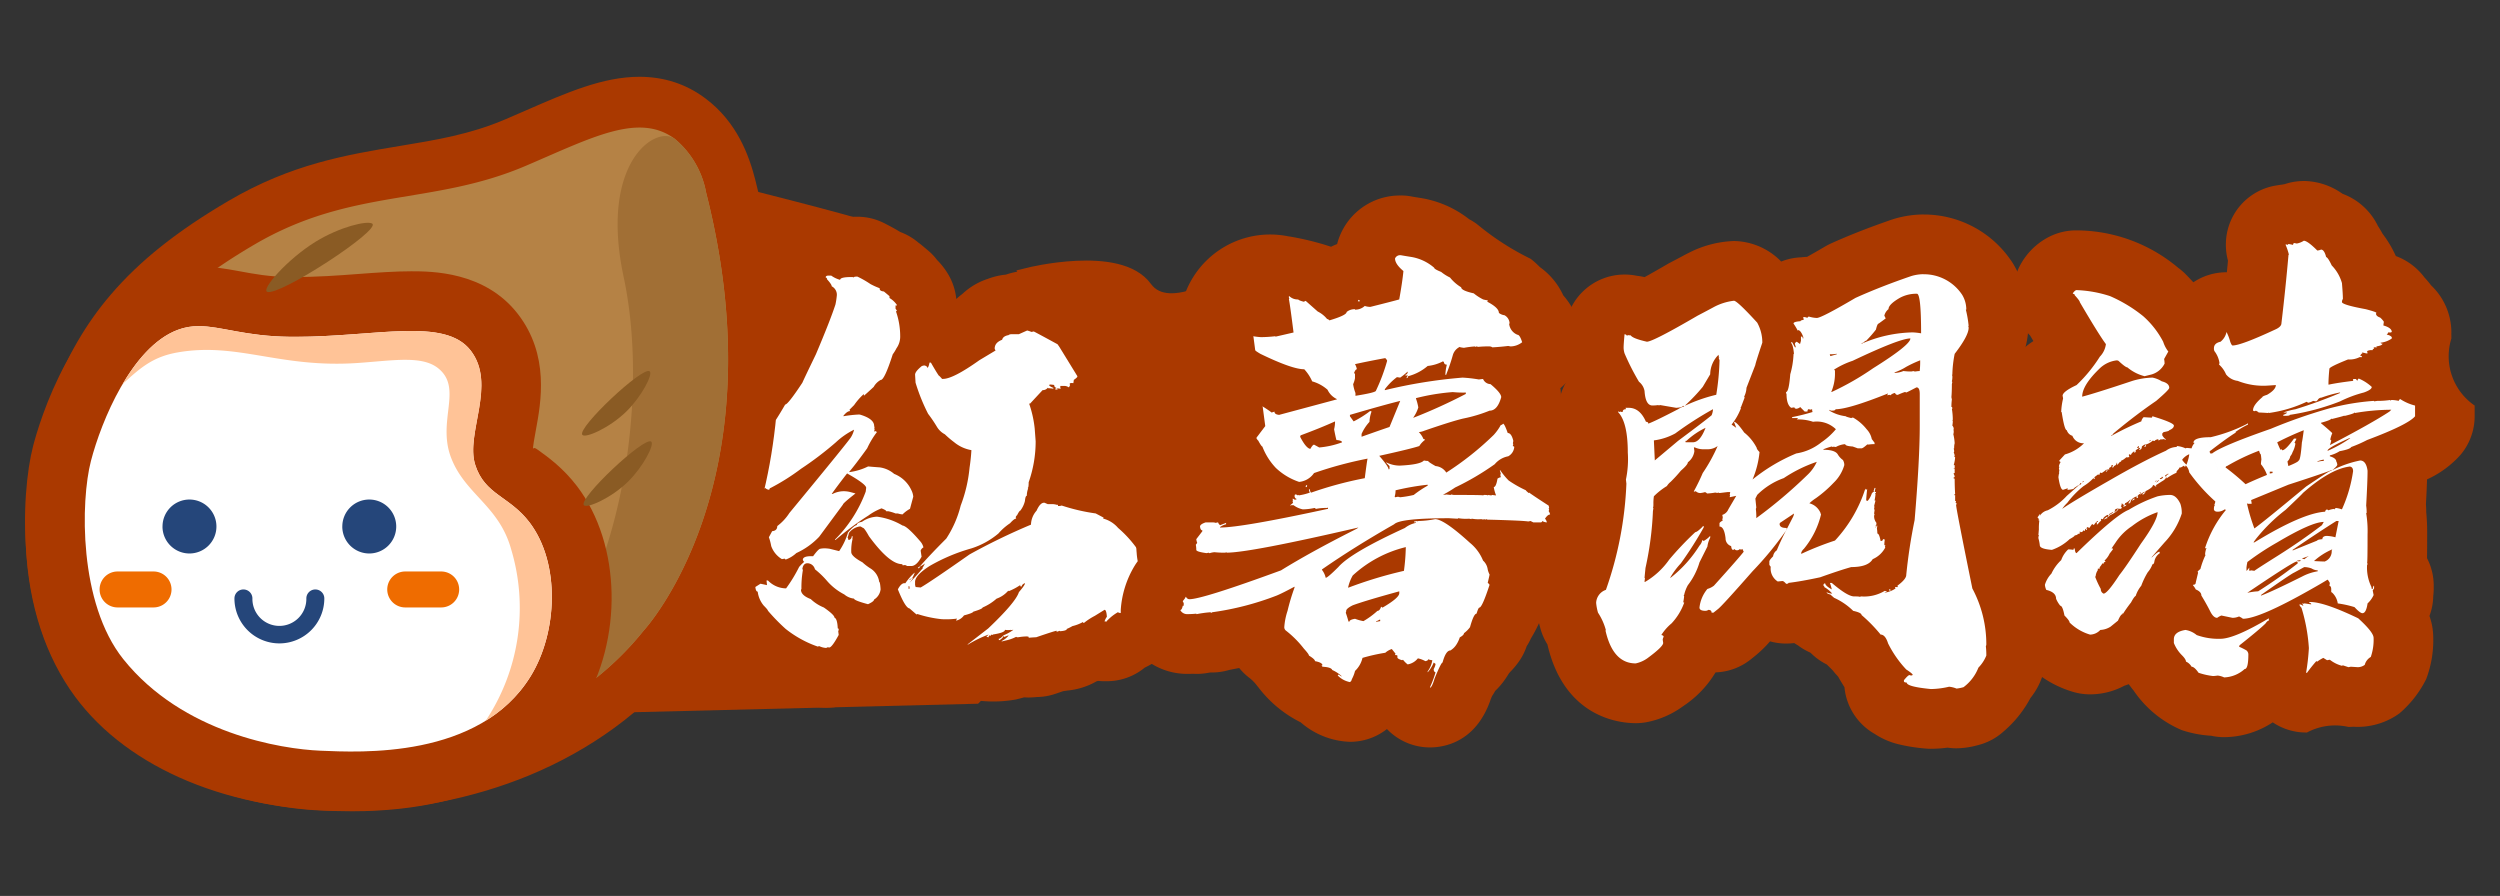
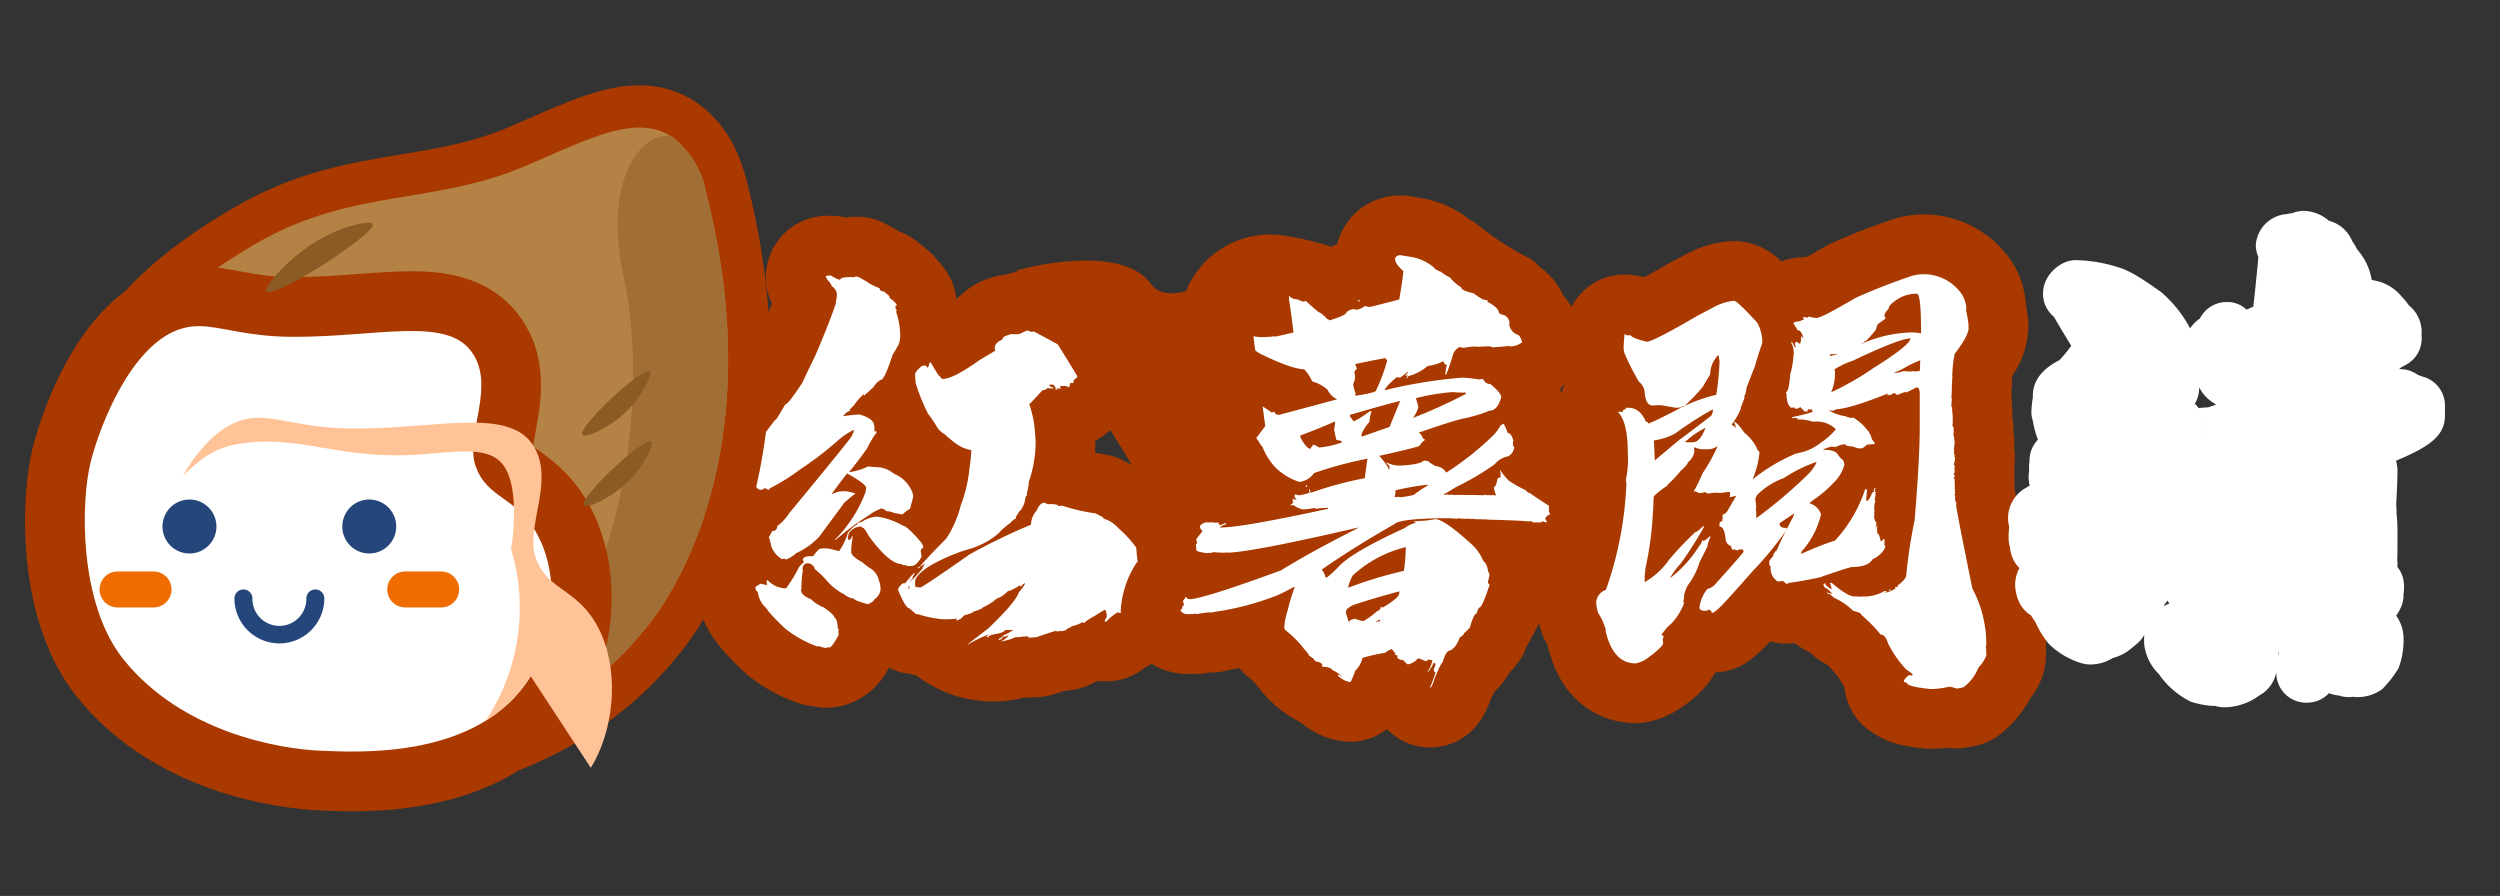
<svg xmlns="http://www.w3.org/2000/svg" width="293" height="105" viewBox="0 0 293 105">
  <rect x="0" y="0" width="293" height="105" fill="#333333" stroke="none" />
  <defs>
    <clipPath id="clip-path">
      <rect id="矩形_23870" data-name="矩形 23870" width="293" height="105" transform="translate(-8861 -6371)" fill="#fff" stroke="#707070" stroke-width="1" opacity="0.56" />
    </clipPath>
  </defs>
  <g id="蒙版组_1083" data-name="蒙版组 1083" transform="translate(8861 6371)" clip-path="url(#clip-path)">
    <g id="组_20533" data-name="组 20533" transform="translate(-11089.795 -8922.014)">
-       <path id="路径_32157" data-name="路径 32157" d="M2315.5,2574s12,3,15,4-6.5,22-6.5,22l50.5.625L2343,2632.5l-40.5,1" fill="#aa3900" stroke="#aa3900" stroke-miterlimit="10" stroke-width="2" />
      <g id="组_20531" data-name="组 20531">
        <g id="组_20530" data-name="组 20530">
          <g id="组_20526" data-name="组 20526">
            <path id="路径_32158" data-name="路径 32158" d="M2325.678,2630.471a3.571,3.571,0,0,1-.493-.035c-.251-.036-.513-.077-.778-.136a3.5,3.5,0,0,1-1.053-.238,16.482,16.482,0,0,1-4.645-2.574,23.478,23.478,0,0,1-2.486-2.517,3.58,3.58,0,0,1-.357-.461l-.03-.03a3.476,3.476,0,0,1-.323-.373,7.278,7.278,0,0,1-1.157-2.2,4.569,4.569,0,0,1-.509-1.738,3.5,3.5,0,0,1,1.6-3.3l.555-.353c-.065-.159-.118-.311-.162-.453a3.412,3.412,0,0,1-.121-.526q-.051-.186-.153-.511a3.5,3.5,0,0,1,.261-2.7s.411-.76.425-.785a4.231,4.231,0,0,1-1.069-.726,3.5,3.5,0,0,1-1.2-1.22,8.967,8.967,0,0,1-1.45-3.641,3.517,3.517,0,0,1,.181-1.464l.416-1.2c.266-.827.8-1.59,2.3-3.3l1.451-1.918a3.658,3.658,0,0,1,.273-.318q.3-.489.635-1.069a3.5,3.5,0,0,1,.961-1.071c.162-.207.473-.628,1.009-1.432.178-.388.564-1.2,1.47-3.08.9-2.111,1.55-3.749,1.952-4.884-.023-.041-.043-.083-.063-.124a3.3,3.3,0,0,1-.273-.348,3.491,3.491,0,0,1-.781-2.2,3.734,3.734,0,0,1,3.828-3.718h.327a3.491,3.491,0,0,1,1.252.232,8.266,8.266,0,0,1,1.039-.068,5.116,5.116,0,0,1,.764-.055,3.511,3.511,0,0,1,1.617.4,18.8,18.8,0,0,1,1.772,1c.093.042.246.109.483.2a3.483,3.483,0,0,1,1.134.708,3.4,3.4,0,0,1,.346.254l.654.546a3.494,3.494,0,0,1,.68.759,5.234,5.234,0,0,1,.989,1.225,3.5,3.5,0,0,1,.463,1.74q0,.166-.015.328c.006.073.011.145.013.218a24.231,24.231,0,0,1,.362,2.72h.123a3.5,3.5,0,0,1,2.561,1.114c.307-.2.666-.441,1.085-.739q.111-.078.228-.149l.559-.335a4.612,4.612,0,0,1,1.493-1.717,4.4,4.4,0,0,1,1.977-1.2,4.574,4.574,0,0,1,.794-.235,3.534,3.534,0,0,1,.688-.068h.185l.3-.135a3.5,3.5,0,0,1,1.422-.3,3.594,3.594,0,0,1,.886.112,3.489,3.489,0,0,1,1.45.37q.452.227,2.941,1.582a3.488,3.488,0,0,1,.879.68l.085.066a3.4,3.4,0,0,1,.337.3c.107.094.439.36.938.754a3.5,3.5,0,0,1,.746.809l.218.327a3.491,3.491,0,0,1,.556,1.483,3.883,3.883,0,0,1,.466,1.82,3.517,3.517,0,0,1-.06.653,3.764,3.764,0,0,1-.868,2.195,3.509,3.509,0,0,1-1.091,1.331,3.578,3.578,0,0,1-2.486,1.173c-.095.03-.193.057-.291.079a3.5,3.5,0,0,1-.468.129q.05.307.1.645c.013.082.022.164.028.247l.109,1.473c.007.086.01.173.01.259a17.951,17.951,0,0,1-.44,3.948,10.523,10.523,0,0,1,1.3.333,18.86,18.86,0,0,0,3.268.726,3.5,3.5,0,0,1,1.053.358l.926.491a3.565,3.565,0,0,1,.364.221,8.474,8.474,0,0,1,1.977,1.419,17.012,17.012,0,0,1,3.21,3.692,5.551,5.551,0,0,1,.687,1.281,6.791,6.791,0,0,1,1.134,3.845,5.529,5.529,0,0,1-1.515,3.639,6.807,6.807,0,0,1-1.863,1.722,7,7,0,0,1-2.565,1.78c-.038.013-.076.025-.114.036a3.489,3.489,0,0,1-2.571,1.125h-.273a2.351,2.351,0,0,0-1.916.13c-.152.056-.311.11-.475.161a4.761,4.761,0,0,1-2.456.835,3.631,3.631,0,0,1-.648.074c-.3.1-.749.247-1.4.467a3.481,3.481,0,0,1-1.131.188c-.093,0-.3.019-.587.043q-.144.012-.286.012a3.484,3.484,0,0,1-.776-.088l-.068.009c-.284.1-.612.19-.994.291l-.478.12a3.507,3.507,0,0,1-2.508-.314c-.167.092-.341.192-.52.3a3.5,3.5,0,0,1-5.27-2.517,15.171,15.171,0,0,1-2.742-.536,3.491,3.491,0,0,1-2.085-.848l-.455-.394a4.221,4.221,0,0,1-.794-.626,7.1,7.1,0,0,1-.666.352,1.544,1.544,0,0,0-1.824,2.083c-.629,1.168-1.58,2.933-3.6,3.267-.053.009-.1.016-.159.022A3.494,3.494,0,0,1,2325.678,2630.471Zm9.745-26.9a7.073,7.073,0,0,1,3.306,3.3c.053-.284.106-.6.158-.959-.12-.083-.241-.169-.36-.259h0a13.738,13.738,0,0,1-1.058-.881,5.878,5.878,0,0,1-1.817-1.846c-.022-.035-.045-.072-.066-.108-.135-.231-.314-.5-.533-.811a3.5,3.5,0,0,1-.312,1.128Q2335.083,2603.331,2335.423,2603.57Z" fill="#fff" />
            <path id="路径_32159" data-name="路径 32159" d="M2326.223,2583.321a3.181,3.181,0,0,0,1.037.491q0-.327,1.309-.328h.163l.11.055c0-.072.145-.109.436-.109a11.079,11.079,0,0,1,1.529.873,8.2,8.2,0,0,0,1.09.491c-.037.219.127.347.492.382l.654.546v.218a2.745,2.745,0,0,1,.873.818v.055h-.163v.382l.163.218-.109.109a8.812,8.812,0,0,1,.491,2.892,2.338,2.338,0,0,1-.437,1.419,4.915,4.915,0,0,1-.436.709q-.965,3-1.4,3h-.015a2.1,2.1,0,0,0-.819.818q-.764.709-1.146,1.037v-.164h-.055a7.436,7.436,0,0,0-1.091,1.255l-.545.546.054.109v.055q-.326,0-.763.545v.055a14.161,14.161,0,0,1,1.764-.2.66.66,0,0,1,.254.031q1.583.49,1.583,1.309l.054.219h-.054l.054.164-.054.273.163-.055.164.109a10.223,10.223,0,0,0-1.146,1.909q-1.419,1.965-2.128,2.784c.026,0,.054,0,.083,0a7,7,0,0,0,2.154-.66q.6.057,1.364.11a3.287,3.287,0,0,1,1.692.763,3.722,3.722,0,0,1,2.018,1.911,2.057,2.057,0,0,1,.219.763q-.163.6-.382,1.419a3.745,3.745,0,0,0-.873.655,2.2,2.2,0,0,1-.546-.11h-.272a4.534,4.534,0,0,0-.928-.272.093.093,0,0,1-.069.027.22.22,0,0,1-.1-.027q0-.109-.546-.327a6.594,6.594,0,0,0-1.582.872h-.007a33.211,33.211,0,0,0-3.812,2.839.049.049,0,0,1-.055-.055,15.554,15.554,0,0,0,3.6-5.62l.054-.437q0-.435-2.237-1.691-1.146,1.473-1.8,2.4h.11a2.878,2.878,0,0,1,1.307-.316,3.15,3.15,0,0,1,.766.1c.144.037.346.092.6.164q-1.475,1.146-1.474,1.31l-2.782,3.765a8.593,8.593,0,0,1-2.674,1.909,3.649,3.649,0,0,1-1.255.764l-.109-.109-.328.055a2.911,2.911,0,0,1-1.254-1.529,6.124,6.124,0,0,0-.274-1.036l.383-.709c.4-.036.6-.236.6-.6a5.894,5.894,0,0,0,1.419-1.528q7.254-8.784,7.256-8.949a2.868,2.868,0,0,0,.327-.818,8.847,8.847,0,0,0-2.127,1.473,39.169,39.169,0,0,1-4.092,3.11,25.1,25.1,0,0,1-3.547,2.237.216.216,0,0,0-.164.219.683.683,0,0,1-.491-.219.984.984,0,0,1-.523.228.313.313,0,0,1-.077-.009.816.816,0,0,1-.546-.546l-.109-.109a.851.851,0,0,1-.218.054,6.8,6.8,0,0,1-.982-2.182l.436-1.255a11.2,11.2,0,0,1,1.691-2.183l1.529-2.018a.047.047,0,0,0,.054.054q.492-.762,1.091-1.8.327,0,2.019-2.565.108-.273,1.583-3.328,1.69-3.983,2.291-5.838a8.959,8.959,0,0,0,.164-1.092,1.113,1.113,0,0,0-.6-1.036q0-.218-.546-.818a.213.213,0,0,0-.163-.219c0-.144.11-.218.328-.218h.327m22.97,6.438a3.307,3.307,0,0,1,.492.164l.273-.055q.435.219,2.837,1.528,0,.056.491.437.218.219,1.255,1.036l.218.328v.6a2.137,2.137,0,0,1,.436.764h-.108v-.164h-.164v.055a1.078,1.078,0,0,1,.218.545c0,.146-.163.328-.491.546l-.054.382a1.572,1.572,0,0,0-.191-.013c-.164,0-.246.04-.246.122l.055.109c-.073.183-.128.273-.164.273a.885.885,0,0,0-.546-.164h-.437v.219l.055.109q-.819-.054-.764-.437a2.794,2.794,0,0,0-.545-.054l-.055.109a1.333,1.333,0,0,0,.491.273v.109a3.093,3.093,0,0,0-.6-.055.048.048,0,0,0-.054-.054.729.729,0,0,1-.6.272q-.109.109-1.473,1.583h-.109a12.918,12.918,0,0,1,.654,2.946l.11,1.473a14.469,14.469,0,0,1-.819,4.8c0,.436-.037.654-.109.654a.049.049,0,0,0,.055.055,2.457,2.457,0,0,0-.163.873q-.165,0-.219.6a3.021,3.021,0,0,1-.546,1.146c-.073,0-.2.183-.382.546-.036,0-.091.073-.163.218l.054.109v.055q-.219,0-.709.545a6.755,6.755,0,0,0-1.364,1.2,9.261,9.261,0,0,1-3.165,1.746,21.174,21.174,0,0,0-4.911,2.073q-1.692,1.092-1.691,1.855v.382a.491.491,0,0,1,.055.218l.6.055q1.146-.656,5.729-3.874a73.794,73.794,0,0,1,7.2-3.492,2.551,2.551,0,0,1,.655-1.637q.414-.932.877-.931l.051,0,.382.164h.436a1.934,1.934,0,0,1,.709.109.048.048,0,0,1,.055-.054v.163a1.121,1.121,0,0,0,.436-.054,22.461,22.461,0,0,0,3.984.927l.927.491-.054.11a3.441,3.441,0,0,1,1.745,1.091,13.644,13.644,0,0,1,2.674,3.11q.108,0,.382.873a3.2,3.2,0,0,1,.763,2.183,2.585,2.585,0,0,1-.872,1.582c-.037.182-.436.527-1.2,1.037a6.616,6.616,0,0,1-1.473,1.2q-.273-.054-.273-.109a5.247,5.247,0,0,0-1.255.982c-.036,0-.054.036-.054.109h-.273a1.711,1.711,0,0,1,.273-.546q-.055-.817-.273-.818l-1.146.709a7.612,7.612,0,0,0-1.254.818h-.11v-.108a4.693,4.693,0,0,1-1.255.49,5.056,5.056,0,0,1-.654.328q0,.219-.819.273v-.055l-.327.11h-.055v-.11q-.164,0-2.4.764c-.145,0-.436.019-.873.055v-.11a.751.751,0,0,0-.3-.043,6.489,6.489,0,0,0-.949.1h-.11l-.109-.055a4.819,4.819,0,0,1-1.255.437l-.437.109v-.055a2.5,2.5,0,0,0,.82-.654h-.055l-.436.163h-.11a.414.414,0,0,0-.055-.163,4.933,4.933,0,0,0,1.2-.655,1.076,1.076,0,0,0-.328.054l.055-.054a2.082,2.082,0,0,1-.341.028,2.622,2.622,0,0,1-.368-.028q0,.328-1.419.546c0,.036-.037.054-.109.054l-.109-.054c0,.1-.024.146-.073.146a.185.185,0,0,1-.091-.037c-.073,0-.109.073-.109.218l-.272-.055.272-.272a13.594,13.594,0,0,0-2.455,1.2v-.055l2.4-1.854q3.219-3.055,3.6-4.257.708-.818.709-1.036h-.055c-.218.109-.327.237-.327.382l-.219-.055.11-.163a6.955,6.955,0,0,1-1.418.763.049.049,0,0,0-.055-.054,3.2,3.2,0,0,1-1.364.928,6.014,6.014,0,0,1-1.637,1.036q0,.163-1.092.491-.054.163-1.091.436a1.527,1.527,0,0,1-.873.6c-.037,0-.054-.018-.054-.055.072-.072.109-.127.109-.164h-.055a8.634,8.634,0,0,1-1.159.073c-.208,0-.421,0-.641-.018a13.744,13.744,0,0,1-2.783-.6l-.109.054-.818-.709c-.327-.036-.784-.782-1.365-2.237q.386-.721.771-.722a.394.394,0,0,1,.1.013,6.908,6.908,0,0,1,1.091-1.255v.055c-.145.364-.236.545-.272.545l.054.109-.381.491q.762-.764,1.582-1.746a.048.048,0,0,1-.055-.054c.036,0,.127-.145.273-.437h-.054c0,.037-.164.146-.491.328v-.055q1.144-1.309,3.055-3.22a12.593,12.593,0,0,0,1.692-3.873,16.849,16.849,0,0,0,1.036-4.42q.164-1.091.218-2.073a4.311,4.311,0,0,1-2.019-.928,11.231,11.231,0,0,1-1.091-.927,2.352,2.352,0,0,1-.928-.873,16.066,16.066,0,0,0-1.036-1.528,21.869,21.869,0,0,1-1.473-3.656l-.055-.927q0-.383.818-1.037a.49.49,0,0,0,.219-.054c.254.036.382.127.382.272.109,0,.2-.2.272-.6h.164q.656,1.146.928,1.528c.035,0,.163.128.382.382.035,0,.071,0,.109,0q1.183,0,4.256-2.187l1.909-1.146a.55.55,0,0,1-.109-.218q0-.708.873-1.036.109-.437.765-.546c0-.036.09-.073.272-.109h.928l.981-.437m-13.531,29.082h-.109l-.218.164h.055l.272-.164m-.382,1.2h.11v-.273l-.11-.055v.328m17.351-23.517c.073,0,.109.055.109.163h-.272l.054-.163h.109m-21.061,15.059a7.811,7.811,0,0,1,3,1.037q.546.055,2.128,1.91a1.678,1.678,0,0,1,.327.655.691.691,0,0,0-.327.381l.109.709c-.4.729-.8,1.092-1.2,1.092h-.544c0-.073-.11-.109-.329-.109a.217.217,0,0,1-.1.027.09.09,0,0,1-.067-.027c0-.072-.019-.11-.054-.11q-1.475,0-3.874-3.273-.547-.983-.709-.982l-.274-.164-.075,0a1.939,1.939,0,0,0-1.289.767c-.073.327-.128.491-.163.491a1.87,1.87,0,0,1,.109.328h.054a.429.429,0,0,0,.328-.437h.108c0,.145-.018.218-.053.218,0,.037.017.054.053.054a5.9,5.9,0,0,0-.163,1.583q0,.492,1.31,1.2a6.183,6.183,0,0,0,.928.709,2.193,2.193,0,0,1,1.036,1.582c.072,0,.127.292.164.873a1.62,1.62,0,0,1-.764,1.2q0,.219-.71.546-1.637-.437-1.637-.654a2.125,2.125,0,0,1-1.145-.492,6.772,6.772,0,0,1-2.02-1.582,10.1,10.1,0,0,0-1.418-1.364.925.925,0,0,0-.873-.709c-.327,0-.528.218-.6.654a.439.439,0,0,1,.055.164,12.088,12.088,0,0,0-.165,2.237.047.047,0,0,0-.053.054q0,.656,1.145,1.092a4.8,4.8,0,0,0,1.528.982q1.255.874,1.254,1.2.328.111.382,1.256a.1.1,0,0,1,.11.109.487.487,0,0,1-.055.218l.055.436q-.765,1.42-1.091,1.474a1.186,1.186,0,0,0-.182-.019c-.1,0-.145.024-.145.073a2.25,2.25,0,0,1-.873-.218l-.164.055a12.8,12.8,0,0,1-3.765-2.074,22.643,22.643,0,0,1-2.073-2.128q0-.109-.491-.6a3.154,3.154,0,0,1-.709-1.637c-.147,0-.238-.181-.274-.546l.6-.382.763.164-.054-.545h.164a2.99,2.99,0,0,0,2.128.927,17.1,17.1,0,0,0,1.527-2.51,4.608,4.608,0,0,1,.6-.6.384.384,0,0,1-.164-.273q.048-.389.962-.388c.075,0,.154,0,.238.006q.6-.817.818-.873a2.474,2.474,0,0,1,.533-.055,3.785,3.785,0,0,1,.614.055l1.09.273a7.612,7.612,0,0,0,1.038-2.183c.471-.545.818-.836,1.036-.873q0-.271.6-.381a3.327,3.327,0,0,1,1.746-.6m-2.838,2.292h.005m7.908,3.547c0,.073-.074.145-.219.218l-.055-.055c.109-.109.182-.163.219-.163h.055m9.711,8.129v.109q0,.111-.381.382h-.11v-.163a.076.076,0,0,0,.031.007q.126,0,.46-.335m-20.133-49.231h-.327a7.2,7.2,0,0,0-7.328,7.218,6.987,6.987,0,0,0,.719,3.09c-.3.773-.708,1.762-1.243,3.025-.715,1.483-1.11,2.31-1.34,2.8-.217.322-.379.553-.5.715a6.977,6.977,0,0,0-1.445,1.758q-.228.391-.431.731c-.082.1-.161.2-.238.3l-1.377,1.819a12.706,12.706,0,0,0-2.907,4.406l-.4,1.157a6.982,6.982,0,0,0-.36,2.928,11.988,11.988,0,0,0,1.917,5.1,3.316,3.316,0,0,1,1.062,3.89,7,7,0,0,0-1.664,5.261,8.17,8.17,0,0,0,.76,2.767,10.9,10.9,0,0,0,1.59,2.927q.206.273.436.525a6.887,6.887,0,0,0,.493.6,27.535,27.535,0,0,0,2.835,2.85,19.624,19.624,0,0,0,5.588,3.131,6.957,6.957,0,0,0,1.8.449c.33.066.612.106.828.136a6.906,6.906,0,0,0,.983.07,7.058,7.058,0,0,0,1.308-.123l.149-.023a8.377,8.377,0,0,0,5.853-4.567,6.983,6.983,0,0,0,2.391.735q.435.114.833.206a14.879,14.879,0,0,0,11.682,2.8l.436-.109.077-.02c.146-.038.29-.077.43-.117.173.013.346.02.52.02q.285,0,.57-.024c.185-.015.33-.026.436-.033a6.99,6.99,0,0,0,2.128-.373c.391-.133.7-.238.947-.32q.235-.026.468-.066a8.473,8.473,0,0,0,3.437-1.092c.059-.012.117-.026.175-.04a7.119,7.119,0,0,0,.733.038h.273a6.977,6.977,0,0,0,4.443-1.59,10.9,10.9,0,0,0,3-2.108,9.954,9.954,0,0,0,2.446-2.325,8.925,8.925,0,0,0,2.243-5.778,10.278,10.278,0,0,0-1.561-5.543,9.265,9.265,0,0,0-.793-1.426l.009-.006a20.892,20.892,0,0,0-3.874-4.475,11.768,11.768,0,0,0-2.508-1.806c-.163-.1-.331-.2-.505-.3l-.927-.491a6.987,6.987,0,0,0-2.108-.716c-.5-.085-.912-.161-1.25-.228q.041-.663.041-1.328v-.066a9.831,9.831,0,0,0,3.549-3.368,7.267,7.267,0,0,0,1.386-3.658,7.162,7.162,0,0,0,.084-1.092,7.329,7.329,0,0,0-.6-2.894,7.009,7.009,0,0,0-1-2.345l-.217-.328a7,7,0,0,0-1.5-1.62c-.5-.393-.715-.573-.794-.641-.128-.119-.259-.234-.4-.344a7.028,7.028,0,0,0-1.542-1.139c-2.205-1.2-2.774-1.5-3.04-1.634a8.278,8.278,0,0,0-6.411-.4,6.742,6.742,0,0,0-.787.112,8.182,8.182,0,0,0-1.306.375,7.929,7.929,0,0,0-3.006,1.775,8.188,8.188,0,0,0-.712.593,7.006,7.006,0,0,0-.894-2.8,8.526,8.526,0,0,0-1.365-1.782,6.97,6.97,0,0,0-1.1-1.149l-.654-.546c-.14-.116-.283-.227-.431-.332a6.974,6.974,0,0,0-2.038-1.211l-.086-.033c-.481-.3-1.058-.614-1.808-1a6.994,6.994,0,0,0-3.232-.791,9.03,9.03,0,0,0-1.031.058q-.218.006-.427.018a7,7,0,0,0-1.6-.185Zm-3.481,50.775Z" fill="#aa3900" />
          </g>
          <g id="组_20527" data-name="组 20527">
            <path id="路径_32160" data-name="路径 32160" d="M2396.39,2635.109a3.5,3.5,0,0,1-3.434-2.82,3.573,3.573,0,0,1-1.521-.8,4.811,4.811,0,0,1-.591-.311c-.035.049-.071.1-.106.144-.063.159-.133.32-.207.485a4.032,4.032,0,0,1-1.427,1.942,3.5,3.5,0,0,1-2.1.7,5.877,5.877,0,0,1-3.643-1.562,5.16,5.16,0,0,0-2.1-1.317,3.591,3.591,0,0,1-1.024-.837,3.514,3.514,0,0,1-1.118-1.244c-.028-.032-.058-.066-.093-.1-.061-.068-.121-.138-.177-.21a8.368,8.368,0,0,0-1.494-1.5,3.408,3.408,0,0,1-.347-.3,4.016,4.016,0,0,1-1.117-2.079c-1.044.254-2.334.531-3.941.828a3.433,3.433,0,0,1-1.148.2,3.59,3.59,0,0,1-.361-.018c-.2.03-.466.075-.787.131a3.522,3.522,0,0,1-.6.051c-.122,0-.243-.007-.363-.019-.239.012-.482.019-.729.019a4.373,4.373,0,0,1-3.79-2.087,5.23,5.23,0,0,1,2.156-6.634,3.452,3.452,0,0,1-.829-2.309,3.315,3.315,0,0,1,0-1.279,3.491,3.491,0,0,1,.445-1.684,4.022,4.022,0,0,1,3.037-3.576,3.519,3.519,0,0,1,1.109-.18h.818c.117,0,.233,0,.347.012.1-.008.206-.012.308-.012a3.506,3.506,0,0,1,.67.064c.086-.006.172-.009.258-.009a3.494,3.494,0,0,1,1.467.322c.61-.091,1.367-.215,2.3-.384a6.178,6.178,0,0,1-.581-.588,11.7,11.7,0,0,1-1.972-2.962,6.44,6.44,0,0,1-.37-.585,5.713,5.713,0,0,1-.4-.607,3.511,3.511,0,0,1-.461-1.736v-.218a3.468,3.468,0,0,1,.08-.74c0-.035.008-.07.014-.106a3.424,3.424,0,0,1-.016-.916,8.1,8.1,0,0,1-.241-1.676,6.015,6.015,0,0,1,.1-1.023,3.5,3.5,0,0,1,1.7-2.443,11.241,11.241,0,0,1-1.905-1.71,5.845,5.845,0,0,1-1.016-1.169,3.5,3.5,0,0,1-.629-2,3.594,3.594,0,0,1,3.555-3.554c.1,0,.2,0,.3.012.1-.008.2-.012.3-.012a3.5,3.5,0,0,1,.882.113c.434.113.7.167.859.193-.022-.134-.038-.233-.052-.307a3.526,3.526,0,0,1-.06-.728c0-.027,0-.245,0-.245a3.5,3.5,0,0,1,3.5-3.5,3.7,3.7,0,0,1,1.744.443,3.371,3.371,0,0,1,.425.108,3.494,3.494,0,0,1,2.124.881l.821.728a3.5,3.5,0,0,1,3.016-1.724,3.86,3.86,0,0,1,1.071.15,4.461,4.461,0,0,1-.26-1.506,3.5,3.5,0,0,1,.285-1.383,4.132,4.132,0,0,1,3.87-2.5,3.524,3.524,0,0,1,.7.07c.164.033.55.095,1.16.191a9.07,9.07,0,0,1,4.27,1.986,3.526,3.526,0,0,1,.9.558h0a3.008,3.008,0,0,0,.327.184,3.5,3.5,0,0,1,1.222,1.014c.083.069.246.2.527.393.071.05.14.1.208.157l.019.005a3.483,3.483,0,0,1,1.289.579l.327.234a3.492,3.492,0,0,1,1.927,1.153,6.191,6.191,0,0,1,1.139,1.037l.043.027a4.715,4.715,0,0,1,2.021,2.6,5.146,5.146,0,0,1,1.508,2.465,3.5,3.5,0,0,1-1.239,3.849,5.985,5.985,0,0,1-2,.994,4.309,4.309,0,0,1,.948,2.645,3.507,3.507,0,0,1-.127.933c-.036.132-.074.259-.115.382a5.9,5.9,0,0,1,.364.635,5.135,5.135,0,0,1,1.2,2.372,3.448,3.448,0,0,1,.089.622,3.528,3.528,0,0,1,.114.894,4.549,4.549,0,0,1-.466,2,3.533,3.533,0,0,1,.551.371c.089.055.176.115.26.178.059.044.434.316,2.093,1.388a3.5,3.5,0,0,1,1.531,2.252l.055.272a3.341,3.341,0,0,1,.065.551,3.679,3.679,0,0,1,.112.9,4.922,4.922,0,0,1-3.882,4.427c-.127,0-.255-.006-.383-.018q-.187.018-.381.018h-.818a3.5,3.5,0,0,1-.924-.124c-.1-.009-.2-.023-.3-.041-.04,0-.316-.028-1.236-.066a4.723,4.723,0,0,1,.538,1.438,3.515,3.515,0,0,1,.294,1.4,3.262,3.262,0,0,1-.052.6,3.482,3.482,0,0,1-.121,1.683,12.432,12.432,0,0,1-1.615,3.623,3.476,3.476,0,0,1-.552.916c-.022.075-.049.165-.078.271a3.521,3.521,0,0,1-.523,1.1,6.568,6.568,0,0,1-.82.939,4.064,4.064,0,0,1-.364.42,4.614,4.614,0,0,1-.369.624,5.553,5.553,0,0,1-1.224,1.319,3.464,3.464,0,0,1-.542.978c-.075.159-.2.432-.384.881C2399.506,2633.965,2398.214,2635.109,2396.39,2635.109Z" fill="#fff" />
            <path id="路径_32161" data-name="路径 32161" d="M2392.953,2580.92c.181.037.617.109,1.309.219a5.49,5.49,0,0,1,2.619,1.255q0,.162.818.491a5.166,5.166,0,0,0,1.037.654,4.908,4.908,0,0,0,1.31,1.146q0,.382,1.473.71a5.878,5.878,0,0,0,1.091.709,3.215,3.215,0,0,0,.546.109v.055l-.054.108q1.362.711,1.363,1.31a1.313,1.313,0,0,0,.655.273,1.135,1.135,0,0,1,.6.982h-.055a1.554,1.554,0,0,0,.981,1.309c.182,0,.364.292.546.873a2.239,2.239,0,0,1-1.364.491l-.272-.054q-.873.109-1.856.164a.581.581,0,0,0-.327-.11,12.264,12.264,0,0,0-1.364.055.435.435,0,0,0-.163-.055l-.11.055c-.037,0-.054-.018-.054-.055a11.421,11.421,0,0,0-1.31.164c-.327-.036-.491-.072-.491-.109a1.537,1.537,0,0,0-.819.982,21.308,21.308,0,0,1-.763,2.237v.055h-.11a6.058,6.058,0,0,1,.164-1.146v-.055a.289.289,0,0,1-.327-.327c-.073,0-.109-.018-.109-.055a4.992,4.992,0,0,1-1.8.546,5.729,5.729,0,0,1-2.292,1.2.193.193,0,0,1-.218.219.654.654,0,0,0,.164-.328h-.054l-.164.055-.055-.109a.336.336,0,0,0,.273-.382,7.783,7.783,0,0,1-.873.709l-.381-.054a6.961,6.961,0,0,0-1.419,1.418v.109a58.158,58.158,0,0,1,9.111-1.473,16.242,16.242,0,0,1,1.91.218c.254-.035.418-.054.491-.054a.98.98,0,0,0,.873.6q1.254,1.038,1.255,1.528-.438,1.582-1.364,1.582a17.009,17.009,0,0,1-3.11.927q-1.365.328-4.529,1.419a2.072,2.072,0,0,1-.654.164,2.538,2.538,0,0,1,.545.819c.109,0,.164.036.164.109a2.509,2.509,0,0,0-.655.709q-.983.327-4.693,1.146,1.092,1.255,1.092,1.582c.072,0,.11-.018.11-.055v-.327l-.383-.382v-.055a3.5,3.5,0,0,0,1.583.383q2.4-.109,2.837-.6a2.467,2.467,0,0,0,.491.055q0,.109.873.6a1.654,1.654,0,0,1,1.255.764,34.819,34.819,0,0,0,5.565-4.42,6.057,6.057,0,0,0,.819-1.146.444.444,0,0,0,.272-.163q.163,0,.546,1.091.437,0,.655.927l-.054.273.054.109a.483.483,0,0,0-.054.219c.108.036.163.073.163.109a1.361,1.361,0,0,1-.709,1.091,2.721,2.721,0,0,0-1.582.928,31.162,31.162,0,0,1-4.638,2.728,13.258,13.258,0,0,1-1.364.818.048.048,0,0,0,.054.055.426.426,0,0,1,.163-.055v.055l.11-.055.491.055a.049.049,0,0,0,.055-.055l.327.055q3.438,0,3.437.054l.11-.054c.29,0,.436.019.436.054a.048.048,0,0,0,.054-.054l.328.054a.412.412,0,0,0,.163-.054,3.219,3.219,0,0,0,.437.054,4.025,4.025,0,0,1-.273-.982c.182,0,.327-.327.437-.982a.94.94,0,0,1,.382-.164.907.907,0,0,0-.055-.272.421.421,0,0,0,.055-.164l-.11-.382h.055a7.81,7.81,0,0,0,.982,1.2,13.565,13.565,0,0,0,2.019,1.147c0,.036.091.127.272.272v.055l.11-.055q.437.327,2.292,1.528l.054.273h-.054c0,.073.017.109.054.109l-.054.273a.945.945,0,0,1,.163.382q-.273,0-.6.491a.8.8,0,0,1,.218.436,1.269,1.269,0,0,1-.545-.164c0,.11-.073.164-.219.164h-.818l-.327-.164-.274.055q-.6-.108-4.8-.218l-.11-.055-.109.055-.163-.055a.049.049,0,0,0-.055.055l-.273-.055a4.174,4.174,0,0,1-1.091-.054.048.048,0,0,0-.055.054l-.272-.054a5.4,5.4,0,0,1-1.255-.055.049.049,0,0,0-.055.055q-.164,0-1.037-.055-5.728,0-6.439.709-4.692,2.674-8.457,5.293v.055a2.327,2.327,0,0,1,.437.927q.218,0,1.474-1.255,1.471-1.69,7.8-4.583a3.1,3.1,0,0,1,1.31-.6v-.055h-.218v-.109l.327-.055a.049.049,0,0,1,.055.055l.109-.055a11.4,11.4,0,0,0,1.964-.218q1.036,0,4.092,2.783a5.2,5.2,0,0,1,1.528,2.073,1.7,1.7,0,0,1,.546,1.037,2.455,2.455,0,0,0,.218.6q0,.055-.218.982c.035,0,.109.073.218.219q-.873,2.673-1.2,2.673c-.073,0-.183.237-.327.71q-.328,0-.765,1.582a3.266,3.266,0,0,1-.709.709c0,.146-.164.309-.491.491a3.494,3.494,0,0,1-.382.818,2.2,2.2,0,0,1-.709.71q-.546,0-.928,1.418-.164,0-.927,1.856c-.218.727-.4,1.091-.546,1.091v-.055a12.621,12.621,0,0,0,.655-1.746c-.146-.037-.219-.163-.219-.382a1.706,1.706,0,0,0,.219-.6l-.219-.164a3.668,3.668,0,0,1-.709,1.146v-.109a2.917,2.917,0,0,0,.546-1.309,1.727,1.727,0,0,1-.491-.11c0,.11-.109.182-.327.219a3.107,3.107,0,0,0-.873-.328,1.94,1.94,0,0,1-1.2.71,3.1,3.1,0,0,1-.545-.546l-.11.055q-.546-.165-.546-.327v-.219a.434.434,0,0,0-.272-.055v-.054l.055-.109-.437-.546a2.11,2.11,0,0,0-.764.437,21.124,21.124,0,0,0-2.673.6,3.045,3.045,0,0,1-.874,1.528,4.124,4.124,0,0,1-.381.982.443.443,0,0,1-.219.327,2.705,2.705,0,0,1-1.418-.764.1.1,0,0,1,.109-.109l.327.218v-.054a4.126,4.126,0,0,0-1.091-.71c-.074-.218-.455-.346-1.146-.382l-.109-.163h.109c0-.219-.292-.382-.873-.491q0-.219-.709-.655,0-.163-.6-.819a11.871,11.871,0,0,0-2.128-2.128.516.516,0,0,1-.163-.381,7.739,7.739,0,0,1,.381-1.91,24.663,24.663,0,0,1,.819-2.728v-.109q-1.421.764-2.074,1.037a33.52,33.52,0,0,1-7.585,1.964.047.047,0,0,1-.054.054.4.4,0,0,1-.163-.054,13.066,13.066,0,0,0-1.582.218.048.048,0,0,1-.055-.054,9.546,9.546,0,0,1-1.037.054.9.9,0,0,1-.818-.437v-.054c.109,0,.2-.164.272-.491h.109v-.327a.558.558,0,0,1-.109-.219q.328-.381.328-.491h.055a.457.457,0,0,0,.382.273q1.526,0,10.748-3.383,3.438-2.128,8.511-4.692.546-.273.546-.328-12.713,2.947-15.441,2.947v-.055l-.163.055a10.658,10.658,0,0,1-1.255-.055,2.3,2.3,0,0,0-.546.109c-.073,0-.109-.018-.109-.054l-.273.054c-.8-.109-1.2-.236-1.2-.382a3.192,3.192,0,0,0-.055-.6l.163-.218a1.746,1.746,0,0,1-.108-.437l.709-.927v-.109c-.146,0-.237-.146-.272-.437,0-.181.217-.345.654-.491h.818a1.216,1.216,0,0,1,.382.055.913.913,0,0,1,.273-.055c0,.074.073.183.218.327l.71-.272v.163a2.027,2.027,0,0,0-.71.328v.054q2.565,0,12.6-2.182h.053v-.164l-.108.055a5.8,5.8,0,0,0-1.31.109c-.073-.073-.127-.109-.164-.109a7.2,7.2,0,0,1-1.364.163,2.706,2.706,0,0,1-1.091-.491h-.272l-.11.055v-.055l.328-.273a.605.605,0,0,1-.055-.272h.055l-.055-.164a.049.049,0,0,1,.055-.055l.164.109h.217v-.109c-.109,0-.182-.109-.217-.327a.431.431,0,0,0,.054-.164c.182,0,.273.037.273.109l.109-.054a.049.049,0,0,1,.055.054,6.667,6.667,0,0,0,1.309-.327,1.213,1.213,0,0,1-.109-.382h.109c.036.255.09.382.164.382a43.632,43.632,0,0,1,6.274-1.691q.273-2.128.328-2.292a45.2,45.2,0,0,0-6.275,1.692,2.388,2.388,0,0,1-1.746,1.036,7.356,7.356,0,0,1-2.728-1.637,7.608,7.608,0,0,1-1.582-2.509q-.111,0-.491-.71c-.037,0-.128-.127-.274-.382v-.218l.11-.219-.055-.109.164-.436a2.041,2.041,0,0,0-.164-.6,4.591,4.591,0,0,0,.055-.6c-.183-.872-.273-1.363-.273-1.472a3.226,3.226,0,0,1,.055-.437,11.813,11.813,0,0,1,1.964,1.2l.327-.109c0,.219.182.347.546.382l6.711-1.8a.048.048,0,0,0,.055-.054,2.257,2.257,0,0,1-1.091-1.092,4.606,4.606,0,0,0-1.8-.981,5.05,5.05,0,0,0-.928-1.419q-1.419,0-5.129-1.8a6.732,6.732,0,0,1-1.964-1.691q-.109,0-.491-.546a.048.048,0,0,1,.055-.054,2.288,2.288,0,0,0,.545.109c0-.073.018-.109.055-.109a8.239,8.239,0,0,0,1.855.327,15.1,15.1,0,0,0,1.691-.109v.055q1.2-.273,2.128-.491-.383-3.056-.546-3.929h.055l-.055-.163v-.164h.055a1.4,1.4,0,0,0,1.037.382c.035.073.254.164.655.272l.218-.108q.49.437,1.418,1.254a3.3,3.3,0,0,1,1.092.874.445.445,0,0,1,.272.163q2.019-.6,2.019-.982a1.452,1.452,0,0,1,.982-.327v.054a1.665,1.665,0,0,0,1.146-.437,2.034,2.034,0,0,0,.655.11q2.619-.656,3.383-.873.381-2.128.491-3.329-.983-.819-.982-1.473a.641.641,0,0,1,.655-.382m-5.293,16.478q2.4-.381,2.4-.6a21.673,21.673,0,0,0,1.309-3.492c0-.073-.073-.182-.218-.327q-2.073.381-3.547.709a1.734,1.734,0,0,1,.219.6c-.109,0-.219.146-.328.437l.109.109v.491a2.664,2.664,0,0,1-.217.709,4.692,4.692,0,0,0,.272,1.037v.327m6.766,2.564h.054a63.212,63.212,0,0,0,6.112-2.782v-.164a11.809,11.809,0,0,1-1.529-.054,25.232,25.232,0,0,0-4.31.709v.055a6.087,6.087,0,0,1,.273,1.036,4.076,4.076,0,0,1-.6,1.2M2392.9,2598q-1.8.438-5.893,1.637v.164l.436.6a11.792,11.792,0,0,0,1.911-1.2h.164v.109a3.8,3.8,0,0,0-.219,1.146,5.137,5.137,0,0,0-.928,1.418v.327q2.292-.817,3.275-1.145L2392.9,2598m-10.531,5.62q.273-.49.437-.491l.6.328a10.044,10.044,0,0,0,2.674-.6c0-.145-.219-.236-.655-.272-.073-.255-.163-.673-.273-1.255a3.8,3.8,0,0,0,.11-.928q-1.692.765-4.038,1.637l-.055.163q.709,1.365,1.2,1.419m9.931,5.675.272-.055c.182,0,.274.019.274.055a11.581,11.581,0,0,0,1.636-.273,12.309,12.309,0,0,1,1.637-1.091v-.11a30.14,30.14,0,0,0-3.764.656v.054a2.621,2.621,0,0,1-.11.709.049.049,0,0,1,.055.055m1.255,5.838a14.1,14.1,0,0,0-6.22,3.328,5.047,5.047,0,0,0-.546,1.419h.055a49.5,49.5,0,0,1,6.493-1.964,23.966,23.966,0,0,0,.218-2.783m-6.711,8.73h.109q0-.218.654-.328a5.188,5.188,0,0,0,.983.274,9.18,9.18,0,0,0,1.637-1.2c.181,0,.327-.164.436-.491l.163.109q1.965-1.146,1.965-1.692v-.218q-3.984,1.092-5.456,1.637-.765.383-.765.655a.494.494,0,0,1-.053.218q.108.275.327,1.037m3.219,0h.164l.327-.054v-.164h-.11a.672.672,0,0,1-.381.164v.054m-2.019-37.7c.072,0,.109.055.109.164h-.218a.418.418,0,0,0,.054-.164h.055m-6.057,21.716c0,.146-.036.218-.109.218h-.054c0-.145.035-.218.109-.218h.054m10.968-33.954a7.585,7.585,0,0,0-7.086,4.617,7.006,7.006,0,0,0-.362,1.074,7.147,7.147,0,0,0-.713.317,32.887,32.887,0,0,0-4.88-1.206h-.055a10.636,10.636,0,0,0-11.523,15.535,10.366,10.366,0,0,0,1.051,1.283,7.01,7.01,0,0,0-.411,1.447,9.385,9.385,0,0,0-.154,1.612,9.509,9.509,0,0,0,.223,1.925c0,.177,0,.353.01.529a7.036,7.036,0,0,0-.07.983v.218a1.762,1.762,0,1,1-1.106,3.345,7.52,7.52,0,0,0-5.333,5.9,9.961,9.961,0,0,0-.532,4.322,7.432,7.432,0,0,0,.123.96,6.666,6.666,0,0,0-.378.561,11.4,11.4,0,0,0-1.612,5.155v.054a6.988,6.988,0,0,0,1.059,3.7,7.907,7.907,0,0,0,6.759,3.735c.223,0,.445-.005.666-.013.141.008.283.013.426.013a7.062,7.062,0,0,0,1.2-.1l.371-.063c.059,0,.118,0,.178,0a7.06,7.06,0,0,0,2.057-.3q.61-.116,1.165-.227a7.6,7.6,0,0,0,.515.566,6.933,6.933,0,0,0,.693.6,4.891,4.891,0,0,1,.861.877c.06.077.121.151.184.225a14.059,14.059,0,0,0,4.954,4.1,9.26,9.26,0,0,0,5.776,2.285,7,7,0,0,0,4.206-1.4l.126-.1a6.979,6.979,0,0,0,5.053,2.156c1.591,0,5.408-.564,7.123-5.678.058-.138.106-.251.146-.342a6.922,6.922,0,0,0,.362-.6,8.816,8.816,0,0,0,1.275-1.526c.113-.164.216-.328.312-.493q.078-.088.15-.18a9.857,9.857,0,0,0,1.025-1.215,6.984,6.984,0,0,0,.933-1.829,6.876,6.876,0,0,0,.5-.916,17.116,17.116,0,0,0,1.81-4.109,6.979,6.979,0,0,1,6.707-7.293,6.975,6.975,0,0,0,.732-3.119,7.175,7.175,0,0,0-.139-1.414,6.888,6.888,0,0,0-.106-.725l-.055-.273a7,7,0,0,0-3.063-4.5c-.338-.218-.618-.4-.851-.553.008-.147.013-.295.013-.443a6.965,6.965,0,0,0-.143-1.406,7.175,7.175,0,0,0-.154-.918,9.123,9.123,0,0,0-1.252-2.962q.021-.276.021-.552a7.5,7.5,0,0,0-.073-1.054,7,7,0,0,0,2.206-7.484,9.023,9.023,0,0,0-1.871-3.406,8.3,8.3,0,0,0-2.744-3.31,9.76,9.76,0,0,0-1.069-.963,31.368,31.368,0,0,1-6.249-4.031,7.052,7.052,0,0,0-.972-.62,12.4,12.4,0,0,0-5.428-2.438c-.061-.011-.122-.022-.183-.031-.51-.081-.854-.136-1.031-.169a6.576,6.576,0,0,0-1.371-.136Zm10.857,58.337Z" fill="#aa3900" />
          </g>
          <g id="组_20528" data-name="组 20528">
            <path id="路径_32162" data-name="路径 32162" d="M2455.1,2635.272c-.113,0-.225,0-.336-.016a9.5,9.5,0,0,1-4.554-1.3,3.677,3.677,0,0,1-1.774-3.116v-.109c0-.1,0-.2.012-.3a19.147,19.147,0,0,1-1.431-2.322,3.486,3.486,0,0,1-.71-.77c-.162-.172-.553-.571-1.45-1.43a3.5,3.5,0,0,1-1.277-.772,4.29,4.29,0,0,0-1.208-.851,3.484,3.484,0,0,1-.916-.575,3.815,3.815,0,0,1-1.332-1.1q-.341.055-.655.1a4.064,4.064,0,0,1-1.338.218,13.752,13.752,0,0,1-2.627-.683q-.144-.077-.279-.161a24.348,24.348,0,0,1-2.912,3.055l-.508.406a3.5,3.5,0,0,1-2.186.766h-.218a3.477,3.477,0,0,1-1.3-.249q-.215-.022-.414-.063a6.82,6.82,0,0,1-.464.5c-.069,1.955-1.527,3.185-3.279,4.474a6.924,6.924,0,0,1-2.586,1.176,3.481,3.481,0,0,1-.851.1c-1.647,0-5.62-.643-6.962-6.6-.017-.074-.03-.147-.042-.221a4.465,4.465,0,0,0-.222-.528,3.517,3.517,0,0,1-.59-1.243,8.245,8.245,0,0,1-.322-2,4.9,4.9,0,0,1,1.661-3.711,37.569,37.569,0,0,0,1.884-10.071l-.032-.29a3.493,3.493,0,0,1,.121-1.374c.021-.3.054-.933.077-2.239a6.86,6.86,0,0,0-.283-2.382,3.5,3.5,0,0,1-.864-2.3,3.58,3.58,0,0,1,2.129-3.267,10.968,10.968,0,0,1-1.324-3.006,5.594,5.594,0,0,1-.15-1.257c0-.254.014-.7.124-1.9a3.5,3.5,0,0,1,3.485-3.181,3.769,3.769,0,0,1,.926.115,3.526,3.526,0,0,1,1.645.529c.687-.343,1.954-1.021,4.232-2.35.047-.027.095-.054.144-.079q1.217-.634,1.8-.953c.064-.035.13-.068.2-.1a9.329,9.329,0,0,1,3.88-1.092c1.661,0,2.73.909,4.922,3.281a3.971,3.971,0,0,1,.894-.5,3.491,3.491,0,0,1,2.313-.873h.039a3.554,3.554,0,0,1,.616-.054,3.443,3.443,0,0,1,.573.047c.505-.257,1.436-.762,3.106-1.746a3.626,3.626,0,0,1,.332-.172c2.014-.912,4.321-1.816,6.856-2.687.058-.02.118-.038.178-.055a8.686,8.686,0,0,1,2.378-.353,8.832,8.832,0,0,1,7.358,3.841c.061.084.118.171.171.26a6.794,6.794,0,0,1,.988,3.4,13.623,13.623,0,0,1,.266,1.807,3.219,3.219,0,0,1,.007.353c0,.038,0,.075,0,.113a7.808,7.808,0,0,1-1.827,4.467c-.035.29-.065.656-.083,1.114v.039c0,.149,0,.3-.008.463a3.562,3.562,0,0,1-.048.873c0,.355-.014.678-.031.974a3.454,3.454,0,0,1,.019.781,3.871,3.871,0,0,1,.068.728c0,.067,0,.134,0,.2a11.341,11.341,0,0,1,.059,1.163v.129a4.262,4.262,0,0,1,.109.963c0,.027,0,.345-.006.433.044.28.078.586.1.929a3.455,3.455,0,0,1-.044.891c0,.046,0,.093,0,.139a3.509,3.509,0,0,1,.1,1.2c-.014.143-.028.279-.045.41,0,.065.005.129.005.2v.928c0,.078,0,.156-.008.233s.008.312.007.339,0,.055,0,.082c0,.543.014,1.068.048,1.578,0,.069.007.138.007.207.027.11.05.222.068.336a3.681,3.681,0,0,1,.1.826c0,.063,0,.126-.005.188.14.8.546,2.925,1.7,8.58a17.339,17.339,0,0,1,1.8,7.709,3.939,3.939,0,0,1-.024.434c.016.27.024.561.024.876a5.112,5.112,0,0,1-1.332,3.148,9.571,9.571,0,0,1-2.508,3.172,3.513,3.513,0,0,1-1.484.786,6.642,6.642,0,0,1-1.668.268,3.479,3.479,0,0,1-.955-.133A11.978,11.978,0,0,1,2455.1,2635.272Z" fill="#fff" />
            <path id="路径_32163" data-name="路径 32163" d="M2454.227,2583.157a5.366,5.366,0,0,1,4.528,2.4,3.341,3.341,0,0,1,.491,1.746h-.055a12.431,12.431,0,0,1,.328,1.91h-.055a.489.489,0,0,1,.055.218q0,.929-1.637,3.055a13.906,13.906,0,0,0-.273,2.456h-.054l.054.109a2.195,2.195,0,0,1-.054.655.047.047,0,0,0,.054.054l-.054.273q0,.929-.055,1.528l.055.272a6.967,6.967,0,0,0-.055.874c.072,0,.109.054.109.163a.048.048,0,0,1-.054.055,8.026,8.026,0,0,1,.108,1.309h-.054l.054.11a2.785,2.785,0,0,1-.054.545.591.591,0,0,1,.163.437.048.048,0,0,1-.054.054l.054.109c0,.255-.018.382-.054.382a5.877,5.877,0,0,1,.164,1.091,1.836,1.836,0,0,0-.055.6h-.055l.055.328a.408.408,0,0,1-.055.164.965.965,0,0,1,.11.436.049.049,0,0,0-.055.055l.11.055a4.389,4.389,0,0,1-.165.927h.11v.382h-.11v.054h.11v.492h-.11v.108a.677.677,0,0,1,.11.382h-.11v.164h.11c0,.619.017,1.219.055,1.8a.174.174,0,0,0-.11.163l.11-.054v.709c.072,0,.109.019.109.055a.419.419,0,0,0-.055.163.1.1,0,0,1,.109.11c0,.073-.019.109-.054.109q0,.437,1.909,9.821a13.859,13.859,0,0,1,1.637,6.547.494.494,0,0,1-.055.219,9.13,9.13,0,0,1,.055,1.091,4.241,4.241,0,0,1-.928,1.419,5.23,5.23,0,0,1-1.745,2.291,4.955,4.955,0,0,1-.819.164,3.022,3.022,0,0,0-.873-.218,9.791,9.791,0,0,1-2.128.272q-2.838-.273-2.837-.763-.327,0-.327-.164v-.109c.327-.4.545-.6.654-.6a.949.949,0,0,0,.219.054.4.4,0,0,1,.163-.054c0-.11-.255-.328-.764-.656a12.666,12.666,0,0,1-2.128-3.055q-.327-1.035-.873-1.036a17.684,17.684,0,0,0-2.236-2.292q0-.271-.983-.491a7.673,7.673,0,0,0-2.237-1.528l-.437-.382c-.291-.072-.436-.164-.436-.273a1.457,1.457,0,0,0,.655.164,3.444,3.444,0,0,0-.928-.764c0-.109-.037-.163-.109-.163,0-.182.072-.273.219-.273q0,.273.764.709a4.665,4.665,0,0,0-.219-.764h.219q1.854,1.584,2.619,1.583c.436,0,.654.019.654.054l.164-.054a4.681,4.681,0,0,0,2.782-.655.493.493,0,0,0,.219.054c0,.074-.073.109-.219.109v.055a3.128,3.128,0,0,0,1.255-.491l-.055-.109v-.055h.329l-.055-.163q1.035-.765,1.036-1.256a62.763,62.763,0,0,1,.982-6.438q.6-7.092.6-11.076v-3.71q0-.764-.383-.764c-.763.4-1.164.6-1.2.6a.426.426,0,0,0-.163-.054,7.577,7.577,0,0,0-.818.327.294.294,0,0,1-.329-.218.966.966,0,0,0-.544.273l-.11-.055-.272.055.108-.219q-4.638,1.856-6.165,1.855c0,.11-.146.164-.436.164a.371.371,0,0,1-.274-.109v.109a4.812,4.812,0,0,0,1.91.655q0,.054.655.218a.315.315,0,0,1,.218-.055,5.407,5.407,0,0,1,1.582,1.365,2.342,2.342,0,0,1,.6,1.146l.327.436v.163h-.219c-.073,0-.272.019-.6.055v-.055q-.547.492-.709.491h-.437l-.6-.217c-.582-.036-.873-.128-.873-.274a2.573,2.573,0,0,0-1.091.328c-.147,0-.219-.018-.219-.054a.423.423,0,0,1-.164.054l-.108-.054a7.427,7.427,0,0,0-.983.327v.055q1.363,0,1.692.545a2.133,2.133,0,0,0,.6.655,1.147,1.147,0,0,1,.163.6,4.656,4.656,0,0,1-1.255,2.074,14.142,14.142,0,0,1-2.073,1.8,5.1,5.1,0,0,0-.764.6,1.948,1.948,0,0,1,1.31,1.146.412.412,0,0,0,.055.164,9.958,9.958,0,0,1-2.02,4.037,1,1,0,0,0-.327.546h.109a35.507,35.507,0,0,1,3.874-1.528,16.156,16.156,0,0,0,3.547-6.056h.054v.164l.164-.164v.054q-.109,1.038-.109,1.31a.432.432,0,0,1,.164.054,2.413,2.413,0,0,0,.491-.873c.108-.145.2-.218.272-.218l-.054-.109a1.558,1.558,0,0,0,.109-.328h.109a3.318,3.318,0,0,1-.109.437.4.4,0,0,0,.164.054v.11h-.109a.429.429,0,0,1,.054.163,6.956,6.956,0,0,1-.109.71h.109l-.164.654.055.109-.055.11a1.568,1.568,0,0,0,.055.272l-.055.382.055.11a.475.475,0,0,0-.055.218,1.251,1.251,0,0,0,.273.764c0,.218-.036.327-.109.327l.055.109-.055.109h.055a.5.5,0,0,0,.054-.218h.109l-.054.327a3.738,3.738,0,0,1,.054.6q.219,0,.382.873.273,0,.273-.219h.055l.163.055a4,4,0,0,0-.054.655h.109c0,.108-.019.163-.055.163l.055.11a3.016,3.016,0,0,1-1.474,1.364q-.545.927-2.509.927-1.2.327-3.656,1.2-2.291.49-3.71.654c0,.073-.091.109-.273.109-.183-.218-.327-.327-.437-.327l-.545.054a1.792,1.792,0,0,1-.818-1.745c-.037,0-.092-.073-.164-.219v-.382c0-.109.145-.308.437-.6a1.025,1.025,0,0,1,.436-.709,24.6,24.6,0,0,1,1.071-2.287c.048-.08.092-.154.129-.223a.047.047,0,0,0-.005-.023q.3-.58.66-1.287a1.257,1.257,0,0,0,.164-.491l-1.637,1.092-.055.109q0,.49.764.491a.214.214,0,0,1,.1.086l-.124.246a39.829,39.829,0,0,1-3.909,4.742q-3.546,4.038-4.037,4.42l-.546.436h-.218c0-.218-.128-.327-.381-.327a.59.59,0,0,1-.329.109c-.472,0-.709-.127-.709-.382a4.1,4.1,0,0,1,.928-2.182,2.236,2.236,0,0,0,.764-.382q3-3.328,3.492-3.983l-.164-.328-.163.109-.109-.109a.476.476,0,0,1-.328.164c-.182,0-.273-.055-.273-.164a.314.314,0,0,1-.218.109c-.109,0-.182-.145-.219-.437a.945.945,0,0,1-.654-.927c-.109-.908-.347-1.364-.709-1.364v-.382c0-.073.127-.181.382-.327a.05.05,0,0,0-.055-.055l.055-.327-.055-.273a1.145,1.145,0,0,0,.709-.655l.928-1.582-.764.164c0-.109.018-.164.055-.164l-.055-.109.055-.328h-.328l-.927.11-.164-.055a.049.049,0,0,0-.055.055l-.272-.055a7.664,7.664,0,0,1-.983.109c0-.036-.073-.09-.217-.164a3.2,3.2,0,0,1-.546.11.738.738,0,0,1-.546-.219.478.478,0,0,1-.218.055v-.055a23.629,23.629,0,0,0,1.036-2.127,18.974,18.974,0,0,0,1.746-3.165,1.966,1.966,0,0,1-1.145.382h-.6a2.429,2.429,0,0,1-.927-.218h-.109l.054.436a1.927,1.927,0,0,1-.764,1.309q0,.275-.818.983a16.869,16.869,0,0,1-1.2,1.309,1.844,1.844,0,0,0-.437.491,8.068,8.068,0,0,0-1.527,1.2,5.894,5.894,0,0,0-.055.927c0,.255-.018.382-.055.382a.049.049,0,0,0,.055.055l-.055.382a37.791,37.791,0,0,1-.873,6.656q-.109,1.092-.109,1.146a.049.049,0,0,0,.055.055,2.392,2.392,0,0,0-.055.436h.055a9.031,9.031,0,0,0,2.837-2.619,37.425,37.425,0,0,1,3.055-3.219q.219,0,.873-.655v-.054h.11v.163a44.987,44.987,0,0,1-2.674,4.2,9.227,9.227,0,0,0-1.255,1.691h.055a14.7,14.7,0,0,0,3.382-3.765,1.286,1.286,0,0,0,.328-.654l.164.109a2.934,2.934,0,0,0,.763-.6v.219a3.1,3.1,0,0,0-.327,1.036l-.928,1.856a8.132,8.132,0,0,1-1.364,2.673,4.33,4.33,0,0,0-.436,1.146h-.055l.055.164a6.689,6.689,0,0,1-.109.709h.109v.055a7,7,0,0,1-1.473,2.4,5.884,5.884,0,0,0-1.2,1.364c.181.037.272.109.272.218a.837.837,0,0,0-.109.328l.055.382q0,.437-1.856,1.8a3.664,3.664,0,0,1-1.363.6q-2.674,0-3.547-3.874h.055a7.1,7.1,0,0,0-.928-2.073,6.118,6.118,0,0,1-.218-1.145,1.686,1.686,0,0,1,1.146-1.529,42.362,42.362,0,0,0,2.4-12.44l-.055-.491a11.641,11.641,0,0,0,.219-3.164q0-3.547-1.146-4.747v-.055h.054l.11.055.109-.055a.593.593,0,0,0,.273.055c0-.218.126-.328.381-.328v-.054l-.054-.11h.382q1.31,0,2.019,1.638c.182,0,.272.073.272.218q.764-.273,3.493-1.692a2.435,2.435,0,0,1,.709-.327v-.054h-.163c0,.109-.255.182-.765.217l-1.909-.327-.11.055a.048.048,0,0,1-.054-.055,4.969,4.969,0,0,1-.709.055q-.819,0-.928-1.691a1.79,1.79,0,0,0-.654-1.092,28.145,28.145,0,0,1-1.692-3.328,2.428,2.428,0,0,1-.109-.655q0-.381.109-1.582a.322.322,0,0,1,.273.163.579.579,0,0,1,.327-.054v.054l.109-.054q.218.383,1.91.764.708,0,5.948-3.055,1.254-.656,1.854-.983a6.612,6.612,0,0,1,2.4-.763q.379,0,2.727,2.564a4.8,4.8,0,0,1,.6,2.346q-.819,2.455-.819,2.619l-1.037,2.674a2.6,2.6,0,0,1-.272,1.036l.054.109-.436,1.146h-.055l.055.109a7.134,7.134,0,0,1-1.092,1.91l.546.382-.272-.709q.326,0,1.2,1.254a5.5,5.5,0,0,1,1.472,1.8q0,.163.329.491a10.933,10.933,0,0,1-.82,3.219,20.775,20.775,0,0,1,5.129-3.055,6.2,6.2,0,0,0,2.947-1.31,8.112,8.112,0,0,0,1.692-1.527,3.221,3.221,0,0,0-2.674-.873,5.449,5.449,0,0,0-1.91-.273l.164-.164h-.709v-.109a24.139,24.139,0,0,0,2.4-.6.753.753,0,0,1-.054-.328l-.218.055-.164-.055c-.11,0-.164.091-.164.273h-.327l-.546-.545c0,.073-.128.146-.382.218-.182,0-.273-.055-.273-.164l-.382.054q-.546-.379-.545-1.636c-.037,0-.055-.073-.055-.218q.329,0,.491-2.074a9.866,9.866,0,0,0,.382-2.291c0-.073.018-.11.055-.11q-.111-1.091-.328-1.255v-.109h.11l.327.6h.109l-.109-.382c0-.11.072-.2.218-.273l.382.273.109-.382v-.491h.164l.055.218h.054v-.164q-.273-.764-.6-.818a.049.049,0,0,1-.055.054,7.742,7.742,0,0,0-.491-.818q0-.218.818-.273c0-.072.127-.127.382-.164a2.713,2.713,0,0,1-.054-.327,1.1,1.1,0,0,1,.491.109c0-.072.054-.127.164-.163a3.539,3.539,0,0,0,.927.163q.546,0,4.529-2.346,2.892-1.31,6.548-2.565a5.194,5.194,0,0,1,1.419-.218m-7.2,8.13a15.6,15.6,0,0,1,5.948-1.309,7.65,7.65,0,0,1,.982.109q0-4.638-.491-4.638a4.039,4.039,0,0,0-2.019.491q-1.31.765-1.309,1.31a1.431,1.431,0,0,0-.491.764l.164.327-.819.6c-.109,0-.218.237-.327.709a14.356,14.356,0,0,1-1.146,1.31c-.074,0-.183.073-.327.218a.87.87,0,0,1-.218.054c0,.038.017.055.053.055m5.675-.6q-1.255,0-6.765,2.619a9.742,9.742,0,0,0-2.183,1.037l.109.109v.491a5.468,5.468,0,0,1-.436,2.019h.055a32.494,32.494,0,0,0,4.855-2.783q4.365-2.728,4.365-3.492m-9.385,2.073.764-.218a.049.049,0,0,0-.055-.055,3.364,3.364,0,0,1-.544.055h-.219v.055a.43.43,0,0,1,.054.163m-17.023,5.784h.055a18.732,18.732,0,0,1,3.6-1.255,29.094,29.094,0,0,0,.383-4.038l-.109-.327h.109c-.073-.036-.109-.145-.109-.327a3.259,3.259,0,0,0-.983,2.291l-.873,1.473a21.793,21.793,0,0,1-2.073,2.183m24.553-3.819h.054a2.831,2.831,0,0,0,.983-.219,6.928,6.928,0,0,0,.873.055.6.6,0,0,0,.272-.055.608.608,0,0,0,.274.055,3.324,3.324,0,0,1,.491-.055,10.348,10.348,0,0,0,.054-1.255,14.317,14.317,0,0,0-1.637.764,6.775,6.775,0,0,1-1.364.655v.055m-21.28,4.255a40.751,40.751,0,0,0-4.418,2.837,7.058,7.058,0,0,1-2.51.819l.108,2.346,2.729-2.292q3.218-2.4,3.928-3a2.1,2.1,0,0,0,.163-.709m-.873,2.183a8.835,8.835,0,0,0-2.236,1.527h-.109v.164h.873q.819,0,1.472-1.691m13.041,3.983a16.513,16.513,0,0,0-3.874,1.91,8.39,8.39,0,0,0-3.11,1.964l-.218.436.109,1.037a.44.44,0,0,1-.054.164,7.77,7.77,0,0,1,.054,1.091,55.871,55.871,0,0,0,6-5.074,4.812,4.812,0,0,0,1.091-1.528m6.875,3.055h.005m-.005,1.474h.005m.213,2.946h.005m.923,2.292h.005m.6,5.183v.164a.146.146,0,0,1-.165-.164h.165m3.874-43.939a12.191,12.191,0,0,0-3.338.487c-.12.034-.238.071-.356.111-2.641.908-5.05,1.852-7.161,2.808a7.26,7.26,0,0,0-.666.346c-.95.56-1.636.949-2.122,1.217a6.821,6.821,0,0,0-.684.055,6.965,6.965,0,0,0-2.347.493,7.9,7.9,0,0,0-5.533-2.406,12.526,12.526,0,0,0-5.359,1.419q-.2.093-.393.2-.565.308-1.745.924c-.1.05-.192.1-.286.158-1.163.678-2.039,1.173-2.693,1.532a6.969,6.969,0,0,0-.877-.153,7.267,7.267,0,0,0-1.47-.15,7,7,0,0,0-6.971,6.362c-.121,1.33-.138,1.853-.138,2.22a8.945,8.945,0,0,0,.226,1.982,7.47,7.47,0,0,0,.428,1.415,6.973,6.973,0,0,0-1.309,4.078v.055a6.992,6.992,0,0,0,1.106,3.776c.02.2.038.5.04.914-.016.871-.036,1.4-.051,1.7a7.018,7.018,0,0,0-.125,2.3l.008.065a32.915,32.915,0,0,1-1.494,8.093,8.362,8.362,0,0,0-2.048,5.527,11.466,11.466,0,0,0,.427,2.844,7,7,0,0,0,.859,2.018c1.979,8.562,8.418,9.23,10.352,9.23a7.014,7.014,0,0,0,1.7-.209,10.632,10.632,0,0,0,3.858-1.787,12.375,12.375,0,0,0,3.794-3.955,7,7,0,0,0,4.131-1.528l.511-.41a14.1,14.1,0,0,0,1.746-1.7,7.02,7.02,0,0,0,1.883.257,7.809,7.809,0,0,0,.951-.057q.211.141.438.271a6.99,6.99,0,0,0,1.417.833,2.049,2.049,0,0,1,.234.2,7,7,0,0,0,1.72,1.2c.364.353.588.577.721.713a6.8,6.8,0,0,0,.608.7q.368.657.749,1.25a7.059,7.059,0,0,0,3.56,5.49,8.829,8.829,0,0,0,2.624,1.165,20.236,20.236,0,0,0,3.274.535c.224.022.448.032.673.032a14.726,14.726,0,0,0,1.954-.133,7.026,7.026,0,0,0,1.047.079,9.921,9.921,0,0,0,2.513-.372,6.991,6.991,0,0,0,2.971-1.573,13.46,13.46,0,0,0,3.182-3.95,8.279,8.279,0,0,0,1.826-4.979q0-.429-.017-.82c.011-.163.017-.326.017-.49a20.778,20.778,0,0,0-1.957-8.828c-.975-4.8-1.374-6.868-1.536-7.754a7.092,7.092,0,0,0-.171-1.452l0-.027v-.008c-.026-.421-.04-.877-.04-1.355v-.164c0-.084,0-.167,0-.251s0-.159,0-.239v-.962c.009-.082.017-.164.025-.248a7.02,7.02,0,0,0-.05-1.7,6.939,6.939,0,0,0,0-1.133c-.023-.3-.053-.587-.088-.857v-.231a7.767,7.767,0,0,0-.111-1.319c0-.346-.023-.7-.052-1.043v-.094a7.125,7.125,0,0,0-.055-.9,6.586,6.586,0,0,0-.023-.718c.008-.185.014-.377.018-.577a7.018,7.018,0,0,0,.055-1.2c0-.128,0-.254,0-.376a10.437,10.437,0,0,0,1.91-5.671c0-.036,0-.073,0-.109,0-.2,0-.4-.017-.6a16.613,16.613,0,0,0-.27-1.974,10.425,10.425,0,0,0-1.473-4.787q-.161-.267-.344-.519a12.365,12.365,0,0,0-10.187-5.281Zm2.907,11.109h0Z" fill="#aa3900" />
          </g>
          <g id="组_20529" data-name="组 20529">
            <path id="路径_32164" data-name="路径 32164" d="M2489.475,2633.908a3.5,3.5,0,0,1-1.077-.169c-.081,0-.158.006-.233.006a9.7,9.7,0,0,1-2.67-.522,9.862,9.862,0,0,1-3.66-3.176c-.016-.018-.031-.036-.045-.054a5.794,5.794,0,0,1-1.709-3.622v-.437a4.39,4.39,0,0,1,.033-.531l0,0a3.753,3.753,0,0,1-.869,1.062l-.873.709c-.085.07-.173.135-.264.2a5.7,5.7,0,0,1-1.694.761,4.982,4.982,0,0,1-2.65.755,3.481,3.481,0,0,1-1.029-.155,9.182,9.182,0,0,1-3.845-2.288,11.02,11.02,0,0,1-1.538-2.51c-.174-.251-.355-.515-.516-.8a3.543,3.543,0,0,1-1.421-1.613,5,5,0,0,1-.443-1.973,4.185,4.185,0,0,1,.5-1.96,3.721,3.721,0,0,1-1.089-2.33c-.018-.084-.044-.192-.076-.323a3.425,3.425,0,0,1-.1-.844c0-.07,0-.139,0-.208a3.57,3.57,0,0,1,.008-.465l.044-.516c0-.067,0-.133,0-.2a4.061,4.061,0,0,1,2.058-4.563c.11-.072.226-.143.349-.21-.03-.153-.057-.311-.081-.476a3.5,3.5,0,0,1-.017-.9c.01-.092.022-.18.035-.267,0-.056,0-.112.009-.168a3.524,3.524,0,0,1-.01-.355,3.608,3.608,0,0,1,.046-.653l.009-.051c0-.029,0-.058,0-.087a3.5,3.5,0,0,1,.928-2.373l.06-.066a9.788,9.788,0,0,1-.586-2.152,3.373,3.373,0,0,1-.179-1.276,13.471,13.471,0,0,1,.164-1.524c0-.064,0-.129,0-.193,0-2.308,1.916-3.551,3.1-4.159a13.856,13.856,0,0,0,1.4-1.7c-.484-.775-1.13-1.843-2.006-3.339l-.032-.056a3.49,3.49,0,0,1-1.266-2.694,3.735,3.735,0,0,1,.368-1.618,4.463,4.463,0,0,1,1.718-1.823,3.508,3.508,0,0,1,1.8-.5,17.426,17.426,0,0,1,4.995.859c.814.244,2.038.776,4.917,2.863a3.517,3.517,0,0,1,.452.392,14.311,14.311,0,0,1,2.985,3.88,4.223,4.223,0,0,1,1.143-1.146,3.5,3.5,0,0,1,3.132-1.937,3.217,3.217,0,0,1,2.334.889c.239-.1.507-.218.8-.351.226-2,.425-3.955.592-5.825a3.475,3.475,0,0,1-.3-1.416,3.9,3.9,0,0,1,3.606-3.6,3.753,3.753,0,0,1,.642-.1,3.5,3.5,0,0,1,1.38-.283,4.713,4.713,0,0,1,2.942,1.161,4.035,4.035,0,0,1,2.73,2.394,6.717,6.717,0,0,1,.593.985,7.113,7.113,0,0,1,1.691,3.551c.062.013.124.027.184.043a5.412,5.412,0,0,1,3.371,1.965,7.326,7.326,0,0,1,.67.79c.042.056.082.113.12.171a4.052,4.052,0,0,1,1.511,3.134c0,.1,0,.2-.013.3.009.1.013.2.013.3v.164a3.5,3.5,0,0,1-1.7,3c-.229.138-.454.26-.676.369-.091.077-.186.153-.29.225l.149,0a3.5,3.5,0,0,1,2.038.655,5.855,5.855,0,0,0,.724.26,3.5,3.5,0,0,1,2.484,3.349v1.255a3.5,3.5,0,0,1-.812,2.241c-.7.841-1.869,1.7-4.919,2.968a6.44,6.44,0,0,1,.133.7,3.429,3.429,0,0,1,.032.475c0,.821-.05,2.12-.15,3.966.027.291.041.619.041,1,0,.021,0,.042,0,.064a21.5,21.5,0,0,1,.11,2.446q0,1.7-.014,2.554c0,.144-.008.283-.017.418a3.429,3.429,0,0,1,.031.465c0,.122-.006.243-.016.361a3.487,3.487,0,0,1,.78,2.2v.327a3.551,3.551,0,0,1-.057.626,3.491,3.491,0,0,1-.219,1.366,5.45,5.45,0,0,1-.636,1.2,4.566,4.566,0,0,1,.858,2.6,9.448,9.448,0,0,1-.579,3.539,13.279,13.279,0,0,1-1.929,2.477,4.893,4.893,0,0,1-2.847.921c-.077,0-.155,0-.233-.008l-.38-.025a3.5,3.5,0,0,1-1.582-.145,4.326,4.326,0,0,1-1.188-.285,3.491,3.491,0,0,1-2.564,1.118h-.11a3.5,3.5,0,0,1-3.5-3.58,3.949,3.949,0,0,1-1.987,2.735A7.007,7.007,0,0,1,2489.475,2633.908Zm6.337-6.228c0,.1,0,.2,0,.3.019-.182.037-.371.053-.567l-.055.048Q2495.812,2627.572,2495.812,2627.68Zm-13.345-5.8a1.585,1.585,0,0,0-.064.156l0,.013a5.31,5.31,0,0,1,.65-.3l-.03-.039a3.343,3.343,0,0,1-.213-.319A3.565,3.565,0,0,1,2482.467,2621.881Zm7.339-12.744-3.777-10.814a3.606,3.606,0,0,1,.448.523,10.057,10.057,0,0,1,1.1-.088c.149-.044.44-.141.956-.342a4.62,4.62,0,0,1-1.9-1.83c-.034-.061-.067-.123-.1-.187,0,.024,0,.048,0,.071A3.51,3.51,0,0,1,2486.029,2598.323Z" fill="#fff" />
-             <path id="路径_32165" data-name="路径 32165" d="M2498.8,2579.229q.435,0,1.582,1.146a1.249,1.249,0,0,0,.436-.109q.381,0,.6.873.216.054.654.982a4.856,4.856,0,0,1,1.2,2.073q.109,1.309.11,1.855a.664.664,0,0,0-.11.382q.109.327,2.784.819c.835.218,1.254.363,1.254.436a.047.047,0,0,1-.054.054c0,.219.163.383.491.491a2.213,2.213,0,0,1,.436.492c-.037.255-.054.4-.054.436q.981.275.982.764l-.109.055h-.327a.443.443,0,0,1-.164.272.84.84,0,0,1,.6.273v.164a2.8,2.8,0,0,1-1.309.491c0,.073.072.109.217.109q0,.219-.709.327v.055a.049.049,0,0,1,.055.055h-.382l.054.109v.054a.145.145,0,0,0-.163.164h-.274c-.254.037-.381.091-.381.164a.9.9,0,0,1,.054.218h-.163a4.59,4.59,0,0,0-.491-.109l.055.109c-.074,0-.164.091-.274.273.146,0,.219.054.219.163h-.273a2.634,2.634,0,0,1-1.364.273q-2.184.875-2.182,1.091-.111,1.092-.11,1.856h.055q1.035-.219,2.837-.437v-.218h.327l.164.218a.451.451,0,0,1,.164-.273,5.1,5.1,0,0,1,1.528.982q0,.328-.928.655a14.234,14.234,0,0,0-2.782,1.037,27.139,27.139,0,0,1-5.893,1.582c0,.073-.147.109-.437.109h-.328v-.109c.291-.109.437-.2.437-.273h-.437a7.9,7.9,0,0,1,1.419-.382,54.108,54.108,0,0,0,5.239-1.909.049.049,0,0,0-.055-.055,15.093,15.093,0,0,0-2.128.6.5.5,0,0,0-.437.273l-.164.164c-.036,0-.163-.018-.381-.055a1.725,1.725,0,0,1-.6.219c-.074-.073-.128-.11-.164-.11a15.3,15.3,0,0,1-4.42,1.31v-.055l-.108.055c-.51-.036-.874-.055-1.092-.055,0-.036-.11-.109-.327-.218l-.11.055c-.145,0-.218-.036-.218-.109q0-.6,1.091-1.528,0-.109.546-.273,1.037-.6,1.036-1.146l-.818.055a8.135,8.135,0,0,1-3.655-.546,2.065,2.065,0,0,1-1.365-.764,3.157,3.157,0,0,0-.818-1.146.418.418,0,0,1,.055-.163,3.015,3.015,0,0,0-.6-1.419.76.76,0,0,1-.055-.327q0-.6.765-.764a1.939,1.939,0,0,0,.709-1.146,5.712,5.712,0,0,1,.437,1.146c.109.291.2.436.272.436q.983,0,4.966-1.855.763-.327.764-.764.49-4.146.818-7.911c0-.073.017-.109.055-.109a6.394,6.394,0,0,0-.382-1.146v-.055a.321.321,0,0,1,.218.055l.109-.11a3.638,3.638,0,0,1,.546.11c0-.145.054-.219.163-.219l.273.055a2.261,2.261,0,0,0,.819-.327m-26.682,5.784a14.21,14.21,0,0,1,3.983.709,16.876,16.876,0,0,1,3.874,2.346,10.453,10.453,0,0,1,2.346,3,3.636,3.636,0,0,0,.6,1.146l-.491.873a3.474,3.474,0,0,1,.054.545,2.475,2.475,0,0,1-1.691,1.31l-.655.163a5.065,5.065,0,0,1-2.019-1.036q-.219,0-1.036-.764a.5.5,0,0,0-.219-.055,3.46,3.46,0,0,0-1.909.873q-2.128,2.02-2.128,3.383,1.637-.435,5.893-1.855a8.924,8.924,0,0,1,2.345-.382,3.173,3.173,0,0,1,1.092.437c.581.146.873.4.873.764q0,.218-1.528,1.527-2.4,1.638-5.02,3.819c-.073.146-.164.219-.272.219a.048.048,0,0,0,.055.054,35.9,35.9,0,0,1,3.491-1.691.955.955,0,0,1,.273-.491q.764.054.982.054a.425.425,0,0,1,.054-.163q2.509.765,2.51,1.091c0,.218-.182.4-.545.546,0,.073-.219.146-.655.218l-.163.163v.219c.181.291.327.437.436.437v.054h-.109l-.219-.054a.486.486,0,0,1-.218.054.048.048,0,0,0-.054-.054c0,.036-.091.09-.273.163l-.054-.109a.048.048,0,0,0,.054-.054c-.292.073-.436.145-.436.217-.147,0-.219-.017-.219-.054a2.163,2.163,0,0,1-.873.491l.055.109c0,.11-.074.164-.218.164a.664.664,0,0,0,.163-.328q-.437.219-.437.328a.289.289,0,0,1-.327.328l.164-.219h-.218l.054-.109v-.109c-.145.073-.218.146-.218.218h.164v.054l-.328.219V2604a.864.864,0,0,1-.218.055l.054-.11v-.054c-.255.182-.381.328-.381.437h-.11v-.109l-.163.109.055.163v.11h-.219v.054h-.055v-.054h-.054q-.437.381-.6.381a.145.145,0,0,1-.164.164l-.273.328h-.054v-.219h-.055c0,.183-.109.309-.327.382a.145.145,0,0,1-.164.164l-.108-.11h.163v-.163h-.163c0,.146-.092.255-.274.327v.218a.1.1,0,0,1-.109-.109l-.109.109h-.164c0,.037-.164.164-.491.383a.433.433,0,0,0-.163-.055.531.531,0,0,0-.109.273l-.164-.055-.437.327.055.11c0,.073-.019.109-.055.109l-.108-.109a5.124,5.124,0,0,1-1.147.927,10.67,10.67,0,0,0-1.909,1.964,4.134,4.134,0,0,0-.6.71q1.146-.819,5.62-3.383,3.873-2.236,6.548-3.438a2.177,2.177,0,0,1,1.255-.436c0-.073.018-.109.055-.109a3.007,3.007,0,0,1,.981.272.441.441,0,0,1,.164-.054l.546.054a1.377,1.377,0,0,1,.327-.6v-.054h-.109q0-.654,2.019-.655a18.856,18.856,0,0,0,4.31-1.582.049.049,0,0,1,.055-.055v.164a8.615,8.615,0,0,0-1.473.873.048.048,0,0,1,.054.054q-.981.6-2.892,2.074c-.036,0-.109.073-.217.218.072,0,.108.055.108.164h.219q1.091-.873,6.875-2.892a62.09,62.09,0,0,1,6.875-2.4,27.835,27.835,0,0,1,5.183-.873.049.049,0,0,1,.054.055l.382-.055a10.038,10.038,0,0,0,1.528-.109V2598l.11-.109a4.151,4.151,0,0,1,.873.109c0-.072.053-.144.163-.218a5.737,5.737,0,0,0,1.746.764v1.255q-.819.983-5.62,2.783a15.416,15.416,0,0,1-1.855.818q-.164.273-1.364.491a3.832,3.832,0,0,1-1.146.491v.109q.763.219.764.655c.035,0,.072.109.108.328q0,.163-.6.654a12.536,12.536,0,0,1,3.273-1.146q.709,0,.873,1.2,0,1.2-.163,4.092a5.113,5.113,0,0,1,.054.873h-.054a12.922,12.922,0,0,1,.163,2.51q0,3.328-.054,3.328l.054.109c0,.073-.018.109-.054.109a5.153,5.153,0,0,0,.491,2.565,1.739,1.739,0,0,1,.055.273h.109c.035-.255.09-.382.163-.382v.327l-.163.218.109.546a2.958,2.958,0,0,1-.71.982q-.164,1.146-.6,1.146-.274,0-.928-.71a11.973,11.973,0,0,0-1.965-.436,2.146,2.146,0,0,0-.709-1.31h-.055v-.327c0-.254-.073-.4-.217-.436a2.963,2.963,0,0,0,.054-.328c-.146-.254-.237-.382-.273-.382q-.709.438-1.964,1.146-6.057,3.438-7.967,3.437c0-.035-.145-.127-.436-.272a1.955,1.955,0,0,1-.764.163l-1.31-.273a2.2,2.2,0,0,0-.49.273c-.292,0-.564-.254-.819-.764q-.437-.871-1.036-1.854,0-.437-.655-.71a2.4,2.4,0,0,0-.328-.491v-.054c.219,0,.328-.091.328-.274l.273-1.145-.055-.11c0-.035.11-.144.327-.327a9.181,9.181,0,0,1,.6-1.636l-.055-.055a2.648,2.648,0,0,1,.163-.764h-.053l-.11.055v-.055a13.319,13.319,0,0,1,2.455-4.474.419.419,0,0,1-.164-.055,1.374,1.374,0,0,1-.818.273c-.255,0-.4-.09-.437-.273,0-.29.037-.436.11-.436l-.055-.109a1.285,1.285,0,0,0,.11-.382,20.912,20.912,0,0,1-3.056-3.41,1.464,1.464,0,0,0-.382-.791h-.055v.108h-.163v-.108l-.383.218h-.163q0,.109-.327.436c0,.146-.037.219-.109.219a6.338,6.338,0,0,0-1.037.6h-.055v-.11h-.054q0,.219-.491.492l-.764.491h.109v.109h-.055l-.218-.164h-.109q0,.274-.873.709a.35.35,0,0,1-.218.328v.054h-.164c.072-.145.164-.218.273-.218v-.109a1.1,1.1,0,0,0-.328.218h-.108a.145.145,0,0,0-.164-.164.453.453,0,0,1,.164.273l-.164-.054-.273.273h.109v.163a.423.423,0,0,0-.163.055v-.218c-.474.182-.71.419-.71.709a.1.1,0,0,0-.109.109h-.164l.273-.437h-.055a1.669,1.669,0,0,1-.6.437v.164h-.219c-.073-.109-.128-.164-.163-.164a.673.673,0,0,1-.11.382.1.1,0,0,1,.11.109c0,.11-.092.164-.274.164,0-.036-.036-.054-.108-.054,0,.217-.347.49-1.037.818,0,.036-.055.091-.164.163a.048.048,0,0,1-.054-.054l.108-.164h-.163c-.328.183-.491.346-.491.491h-.109l-.11-.054c0,.073-.018.109-.053.109l.053.109c-.255.218-.381.364-.381.436h-.164a.049.049,0,0,1,.055-.054l-.055-.164c0-.036.055-.054.164-.054v-.11q-.163,0-.492.491l-.108-.109h-.109l-.273.382v.055l-.273-.109-.163.218c-.074,0-.11.073-.11.218h-.109l-.11-.054c0,.146-.108.218-.327.218,0-.072-.018-.109-.054-.109,0,.218-.037.327-.109.327l-.109-.054c0,.109-.128.182-.382.218q0,.109-.6.436a5.756,5.756,0,0,1-2.073,1.255q-1.419-.108-1.419-.545a4.919,4.919,0,0,0-.163-.819.748.748,0,0,1,.055-.327.05.05,0,0,0-.055-.055l.055-.654a6.917,6.917,0,0,1,.054-1.037.1.1,0,0,1-.109-.109h.109l-.218-.273a1.139,1.139,0,0,0,.218-.327h.109l-.055.109v.054a1.443,1.443,0,0,1,.928-.655,7.8,7.8,0,0,0,2.237-1.691l1.419-1.255h-.055l-.491.327c0,.11-.255.183-.763.219l-.055-.055c.035,0,.055-.036.055-.109h-.055l-.491.164q-.328,0-.546-1.474c.036-.327.072-.49.109-.49a.049.049,0,0,0-.055-.055l.055-.218-.055-.328.055-.054c0-.072-.018-.11-.055-.11a1.251,1.251,0,0,1,.219-.545.145.145,0,0,1-.164-.164l.654-.709a5.075,5.075,0,0,0,2.238-1.31,1.368,1.368,0,0,1-1.364-.873.985.985,0,0,1-.655-.654q-.273,0-.6-2.128h-.055a7.79,7.79,0,0,1,.219-1.582,2.9,2.9,0,0,0-.055-.328q0-.49,1.637-1.255a17.377,17.377,0,0,0,2.728-3.328,2.568,2.568,0,0,0,.709-1.473q-.819-1.092-3.055-4.911c0-.109-.2-.382-.6-.819,0-.109-.073-.163-.219-.163v-.054a.951.951,0,0,1,.382-.382m36.94,14.022a25.386,25.386,0,0,0-4.256.382.049.049,0,0,0-.055-.055q0,.111-1.092.382h-.163q-.109.056-1.419.382a.049.049,0,0,0-.055-.055q0,.165-1.2.492v.054q.927.765,1.31,1.146v.054a3.336,3.336,0,0,0-.219.71l.109.109a2.323,2.323,0,0,1-.163.546q4.911-2.563,6.984-3.929l.219-.218m-10.258,2.4a34.042,34.042,0,0,0-3.111,1.418,8.155,8.155,0,0,0,.382.874l.11-.055h.054c0,.073.018.109.055.109q.381,0,1.363-1.364h.274v.055l-.219.436c.072.036.109.073.109.109a2.936,2.936,0,0,1-.327.982,1.351,1.351,0,0,1-.273.491,1.048,1.048,0,0,1-.327.6q.054.328.109.546,1.2-.49,1.2-.655.219,0,.382-2.128.054-.163.219-1.418m5.456.927h-.11q-2.565,1.146-2.564,1.473h.055a15.453,15.453,0,0,0,2.619-1.473m-23.353.219c-.146.036-.219.091-.219.163.146-.072.219-.127.219-.163m11.076,5.183q1.037-.49,2.51-1.091a4.128,4.128,0,0,0-.71-1.255,4.527,4.527,0,0,1,.055-.546c-.036-.436-.073-.654-.109-.654s-.091-.128-.164-.383a24.71,24.71,0,0,0-3.764,1.8c-.073,0-.128.054-.164.164a27.44,27.44,0,0,1,2.346,1.964m-6.6-3.492h-.055a2.039,2.039,0,0,0-.764.6v.055a2.638,2.638,0,0,0,.492.546,5.035,5.035,0,0,0,.327-1.2m15,.873a2.665,2.665,0,0,1,.763-.109v-.164q-.763.163-.763.273m-7.475,9.439h.109q5.619-3.437,8.293-3.6c0-.109.073-.2.218-.273l.164.109a2.663,2.663,0,0,1,.655-.163.048.048,0,0,0,.054.054c0-.035.055-.09.164-.163a2.941,2.941,0,0,1,.709.163,16.473,16.473,0,0,0,1.31-4.474c0-.327-.128-.508-.382-.546q-2.291.275-5.511,3.111,0,.054-2.018,1.964a20.113,20.113,0,0,0-3.275,3.165,6.906,6.906,0,0,0-.49.654m-.655-4.528-.11-.055a21.343,21.343,0,0,0,.874,2.946q1.2-.872,6.056-4.91,2.673-1.8,2.783-1.8a.884.884,0,0,1,.218-.054.048.048,0,0,0-.055-.055q-1.31.492-5.019,1.691l-4.365,1.8.054.327v.11h-.436m2.564-3.547.327-.054v-.164h-.327v.218m-12.167.382c.073-.182.163-.273.273-.273v-.109q-.382.219-.382.273l.109.109m-.328,0h-.055a.047.047,0,0,1-.053.054.049.049,0,0,0-.055-.054c0,.109-.073.164-.219.164a.1.1,0,0,0,.11.109q.272-.109.272-.273m-.49.382h-.055l-.273.273c.109,0,.219-.091.328-.273m-.273.054c-.074,0-.146.055-.218.164.144-.072.218-.127.218-.164m-8.73.219h.055c0-.073.053-.109.163-.109v-.055h-.11l-.108.164m-.328.327h.055l.164-.164v-.108c-.074,0-.146.09-.219.272m4.529,2.729h-.055c-.218.073-.327.145-.327.217.036,0,.055.055.055.164h-.164c0,.037.036.055.109.055a.93.93,0,0,0,.382-.436m-.546.436h-.109a1.5,1.5,0,0,1-.382.218v.109a1.807,1.807,0,0,0,.491-.327m21.007,4.474h.055l2.837-1.146c0-.073.2-.127.6-.164,0-.218.145-.345.437-.382a4.188,4.188,0,0,1,1.091.164l.381-1.91h-.272q-1.911,1.2-5.129,3.383v.055m3.655-3.328q-1.419,0-5.456,2.4a31.691,31.691,0,0,0-3.492,2.292,5.366,5.366,0,0,0-.109.655v.382c.036,0,.145-.127.328-.382v.218l-.055.109c.072,0,.11.019.11.055l.163-.055.382.055q.108-.109,2.619-1.692,2.783-1.744,5.293-3.656l.217-.381m.983,3.219a7.708,7.708,0,0,0-2.128,1.364c.618.037,1.036.054,1.255.054a1.273,1.273,0,0,0,.818-1.309c.036,0,.055-.036.055-.109m-2.729.763a6.964,6.964,0,0,1-.763.273v.055l.272.055q0-.054.491-.383m-1.2.655a.949.949,0,0,1,.219-.054v-.109l-.383.054v.055c.109,0,.164.019.164.054m-6,3.656h.055a7.38,7.38,0,0,1,1.2-.164,53.209,53.209,0,0,0,4.638-3.273c0-.145-.036-.219-.109-.219q-.383,0-5.784,3.656m1.637.328q1.309-.492,4.8-2.238a6.03,6.03,0,0,1,1.8-.6v-.109a1.438,1.438,0,0,1-.709-.218,2.48,2.48,0,0,0-.873-.164l-1.2.655q-.382.163-3.874,2.619a.049.049,0,0,0,.055.055m-18.005-14.678c0,.037-.055.091-.164.164h-.055v-.109l.219-.055m7.311,2.892q.708,0,1.2,1.037a3.351,3.351,0,0,1,.163,1.145,8.841,8.841,0,0,1-2.019,3.383l-1.527,1.746h.054q.654-.654.873-.654l.054.163a1.467,1.467,0,0,0-.654,1.037c-.037.183-.109.272-.219.272a2.88,2.88,0,0,1-.545.928,9.047,9.047,0,0,0-.764,1.583,3.707,3.707,0,0,0-.655,1.2c-.109.036-.292.291-.545.764a15.28,15.28,0,0,0-.928,1.31h-.055a.048.048,0,0,0-.054-.055v.055a.048.048,0,0,1,.054.054q-.218,0-.545.764l-.873.709a2.457,2.457,0,0,1-1.2.382,1.67,1.67,0,0,1-1.2.546,5.7,5.7,0,0,1-2.4-1.419q0-.218-.6-.819-.219-1.144-.49-1.145a3.376,3.376,0,0,1-.492-.818q0-.764-1.146-1.038a1.646,1.646,0,0,1-.163-.6,3.185,3.185,0,0,1,.763-1.31,5.139,5.139,0,0,1,1.146-1.582,3.181,3.181,0,0,1,.818-1.255,3.114,3.114,0,0,1,.6.054.422.422,0,0,0,.055-.163h.109c.035.364.108.545.218.545q4.582-4.473,6.111-5.074a16.743,16.743,0,0,1,3.383-1.582,6.958,6.958,0,0,1,1.473-.164m-1.473,2.019a10.643,10.643,0,0,0-3,1.637,6.7,6.7,0,0,0-1.91,1.909l-.49.71h.163v.109l-.382.491a2.515,2.515,0,0,1-.6.818l.11.109v.055a.193.193,0,0,0-.218.218l-.164-.054c0,.073-.11.236-.327.491h.054a.4.4,0,0,0-.054.163l-.164-.054a.048.048,0,0,1-.055.054l.055.11a1.453,1.453,0,0,0-.273.763.049.049,0,0,0-.055.055,10.907,10.907,0,0,0,.656,1.419.562.562,0,0,0,.327.545q.435,0,1.854-2.183.709-.872,2.511-3.655,1.964-2.727,1.964-3.71m-2.674-1.583c0,.074-.091.147-.272.219h-.055c.109-.145.182-.219.218-.219H2479m-.982.71a.392.392,0,0,1-.382.218c0-.109.127-.182.382-.218m-10.094,1.146h0m7.852.272v.164a.952.952,0,0,0-.382.164q0-.109.328-.328h.054m-2.346,1.364a.414.414,0,0,0-.055.164h-.108c0-.109.035-.164.108-.164h.055m1.473,4.584h0m24.657,4.037q1.636,0,5.62,1.91,1.8,1.637,1.8,2.292a6.166,6.166,0,0,1-.328,2.237,1.513,1.513,0,0,0-.709.928,1.386,1.386,0,0,1-.818.272l-.819-.055-.273.055-.654-.218-.11.054a3.908,3.908,0,0,1-1.418-.709l-.328.055-.436-.273a4.854,4.854,0,0,0-.709.436h-.055a.048.048,0,0,0-.055-.054,17.082,17.082,0,0,0-1.09,1.364h-.11a25.918,25.918,0,0,0,.327-2.892,20.409,20.409,0,0,0-.873-4.747c-.036,0-.108-.09-.218-.273v-.109a.664.664,0,0,1,.382.164.049.049,0,0,0,.055-.055l-.109-.163v-.055c.072,0,.109.019.109.055a.422.422,0,0,1,.163-.055q.709.109.765.109c0-.109-.074-.163-.219-.163v-.11h.109m-4.856,1.91v.273c-.108,0-.236.109-.382.327q-.71.709-3.056,2.565a.424.424,0,0,1-.054.164,7.647,7.647,0,0,1,.873.436.629.629,0,0,1,.219.436q0,1.746-.437,1.746a3.8,3.8,0,0,1-2.4.982,2.364,2.364,0,0,0-.765-.218,4.535,4.535,0,0,1-.545.055,8.278,8.278,0,0,1-1.691-.382q-.492-.71-.819-.71a1.406,1.406,0,0,0-.655-.6q0-.273-.491-.764a4.212,4.212,0,0,1-.928-1.418v-.436q0-.873,1.364-1.092a2.732,2.732,0,0,1,1.31.6,7.546,7.546,0,0,0,2.783.437q1.636,0,5.674-2.4m4.093-51.25a6.99,6.99,0,0,0-2.226.363c-.1.017-.208.036-.311.057-.19.02-.378.048-.564.083a7,7,0,0,0-6.027,6.933v.055a6.979,6.979,0,0,0,.246,1.84q-.063.675-.13,1.363h-.046a6.968,6.968,0,0,0-3.885,1.176q-.4-.44-.867-.916a7.046,7.046,0,0,0-.906-.783,18.611,18.611,0,0,0-11.966-4.387,7,7,0,0,0-3.585.987,7.951,7.951,0,0,0-3.062,3.272,7.005,7.005,0,0,0-.735,3.123v.054a6.978,6.978,0,0,0,2,4.9l.378.641a7.543,7.543,0,0,0-3.581,6.357c-.072.49-.123,1.012-.153,1.573a6.99,6.99,0,0,0,.284,2.4q.07.378.142.706a7.009,7.009,0,0,0-.652,2.774,6.922,6.922,0,0,0-.057.972c0,.093,0,.186,0,.279l-.011.089a7.751,7.751,0,0,0-2.358,6.882l-.009.108a6.737,6.737,0,0,0-.022.765c0,.066,0,.133,0,.2a7,7,0,0,0,.206,1.687c.014.056.027.107.037.152a7.66,7.66,0,0,0,.666,2.15,7.409,7.409,0,0,0-.145,1.468,8.4,8.4,0,0,0,.725,3.348,7,7,0,0,0,2,2.666,7.147,7.147,0,0,0,1.233,2.12,6.948,6.948,0,0,0,.983,1.234,12.658,12.658,0,0,0,5.292,3.161,7.008,7.008,0,0,0,2.058.309,8.5,8.5,0,0,0,4.014-1.008c.176-.056.349-.118.52-.184.209.289.415.551.6.785a12.9,12.9,0,0,0,5.618,4.6,13.223,13.223,0,0,0,3.443.659,7.009,7.009,0,0,0,1.517.166,10.448,10.448,0,0,0,5.7-1.736,7,7,0,0,0,3.9,1.191h.11a7,7,0,0,1,4.855-.655q.271,0,.543-.021l.082,0c.155.011.311.016.467.016a8.372,8.372,0,0,0,4.873-1.566,12.749,12.749,0,0,0,3.152-4.03,12.841,12.841,0,0,0,.83-4.841,7.6,7.6,0,0,0-.446-2.562,6.969,6.969,0,0,0,.445-2.349,7.08,7.08,0,0,0,.055-.873v-.327a6.968,6.968,0,0,0-.782-3.218c0-.055,0-.112,0-.172q.014-.872.014-2.612a25.852,25.852,0,0,0-.11-2.642c0-.326-.013-.629-.033-.914.065-1.194.107-2.146.127-2.9a11.668,11.668,0,0,0,3.958-2.917,7,7,0,0,0,1.624-4.482v-1.255a7,7,0,0,1-2.728-7.857v-.164c0-.1,0-.2-.006-.3s.006-.2.006-.3a7.615,7.615,0,0,0-2.379-5.468,11.092,11.092,0,0,0-.777-.927,7.367,7.367,0,0,0-3.354-2.505,13.162,13.162,0,0,0-1.561-2.621,10.253,10.253,0,0,0-.53-.886,7.473,7.473,0,0,0-4.16-3.791,7.982,7.982,0,0,0-4.551-1.5Zm-24.334,53.339Z" fill="#aa3900" />
          </g>
        </g>
      </g>
      <g id="组_20532" data-name="组 20532">
        <g id="路径_32166" data-name="路径 32166" fill="#aa3900" stroke-miterlimit="10">
          <path d="M 2269.487 2645.057 C 2256.017 2645.057 2244.393 2640.2 2238.394 2632.064 C 2235.07 2627.561 2233.149 2621.696 2232.838 2615.104 C 2232.568 2609.318 2233.578 2603.224 2235.683 2597.943 C 2237.626 2593.086 2239.74 2589.462 2242.54 2586.191 C 2245.863 2582.309 2250.176 2578.88 2256.114 2575.402 C 2263.305 2571.187 2269.646 2570.133 2275.778 2569.114 L 2275.814 2569.107 C 2280.146 2568.394 2284.237 2567.719 2288.497 2565.884 C 2288.79 2565.757 2289.081 2565.631 2289.37 2565.505 C 2289.822 2565.309 2290.289 2565.106 2290.736 2564.915 C 2295.526 2562.822 2299.663 2561.014 2303.736 2561.014 C 2306.393 2561.014 2308.781 2561.79 2310.834 2563.319 C 2314.381 2565.957 2315.681 2569.741 2316.35 2572.358 C 2318.45 2580.643 2319.346 2588.675 2319.014 2596.232 C 2318.747 2602.381 2317.675 2608.245 2315.83 2613.659 C 2313.497 2620.512 2310.152 2625.742 2307.987 2628.151 C 2303.584 2633.604 2297.515 2638.034 2290.432 2640.964 C 2283.946 2643.642 2276.703 2645.057 2269.487 2645.057 Z" stroke="none" />
-           <path d="M 2269.487 2644.057 C 2276.58 2644.057 2283.691 2642.665 2290.05 2640.04 C 2296.982 2637.172 2302.918 2632.845 2307.226 2627.502 C 2308.957 2625.583 2312.418 2620.579 2314.883 2613.336 C 2316.698 2608.012 2317.752 2602.236 2318.015 2596.188 C 2318.344 2588.709 2317.451 2580.77 2315.381 2572.606 C 2314.751 2570.141 2313.538 2566.576 2310.236 2564.121 C 2308.355 2562.719 2306.163 2562.014 2303.736 2562.014 C 2299.88 2562.014 2295.825 2563.782 2291.132 2565.833 C 2290.407 2566.143 2289.655 2566.473 2288.893 2566.802 C 2284.528 2568.683 2280.371 2569.37 2275.978 2570.094 C 2269.92 2571.101 2263.665 2572.135 2256.619 2576.265 C 2244.447 2583.395 2239.942 2589.989 2236.612 2598.313 C 2234.561 2603.459 2233.573 2609.404 2233.837 2615.057 C 2234.138 2621.444 2235.991 2627.125 2239.199 2631.471 C 2245.012 2639.354 2256.337 2644.057 2269.487 2644.057 M 2269.487 2646.057 C 2262.773 2646.057 2256.32 2644.85 2250.824 2642.567 C 2248.065 2641.421 2245.548 2640.008 2243.342 2638.368 C 2241.078 2636.686 2239.143 2634.765 2237.589 2632.658 C 2234.148 2627.996 2232.159 2621.941 2231.839 2615.151 C 2231.562 2609.226 2232.598 2602.983 2234.754 2597.573 C 2236.74 2592.609 2238.906 2588.899 2241.78 2585.541 C 2245.177 2581.571 2249.571 2578.075 2255.608 2574.539 C 2262.959 2570.231 2269.392 2569.161 2275.614 2568.127 L 2275.65 2568.121 C 2279.922 2567.417 2283.954 2566.753 2288.102 2564.965 C 2288.393 2564.84 2288.684 2564.713 2288.972 2564.588 C 2289.424 2564.392 2289.89 2564.189 2290.338 2563.997 C 2295.229 2561.86 2299.455 2560.014 2303.736 2560.014 C 2306.614 2560.014 2309.202 2560.856 2311.431 2562.518 C 2315.232 2565.344 2316.612 2569.346 2317.319 2572.111 C 2319.444 2580.492 2320.35 2588.621 2320.013 2596.276 C 2319.741 2602.52 2318.652 2608.477 2316.776 2613.981 C 2314.402 2620.958 2310.978 2626.311 2308.749 2628.8 C 2304.242 2634.373 2298.042 2638.898 2290.815 2641.888 C 2284.207 2644.615 2276.833 2646.057 2269.487 2646.057 Z" stroke="none" fill="#aa3900" />
        </g>
        <path id="路径_32167" data-name="路径 32167" d="M2258.623,2579.67c11.4-6.679,20.826-4.525,31.831-9.237,7.761-3.321,13.235-6.265,17.43-3.142a10.7,10.7,0,0,1,3.669,6.293c8.673,34.174-7.337,51.359-7.337,51.359-15.568,19.453-50.569,19.462-61.838,4.186-5.841-7.92-5.71-20.318-2.1-29.348C2243.29,2592.265,2247.232,2586.348,2258.623,2579.67Z" fill="#b58245" />
        <path id="路径_32168" data-name="路径 32168" d="M2304.216,2624.934c-7.412,9.265-19.236,14.128-30.806,15.022,8.24-1.637,14.862-3.753,21.851-14.674,6.763-10.582,9.425-28.7,6.622-41.831-2.859-13.423,3.782-17.816,6-16.16a10.7,10.7,0,0,1,3.669,6.293c8.673,34.164-7.337,51.35-7.337,51.35Z" fill="#a16f35" />
        <g id="路径_32169" data-name="路径 32169" fill="#fff" stroke-linecap="round" stroke-linejoin="round">
          <path d="M 2270.039 2642.595 C 2268.62 2642.595 2267.402 2642.544 2266.513 2642.506 L 2266.202 2642.493 C 2264.457 2642.421 2259.824 2642.046 2254.501 2640.116 C 2251.863 2639.16 2249.417 2637.949 2247.231 2636.516 C 2244.625 2634.808 2242.364 2632.767 2240.51 2630.451 C 2237.066 2626.141 2235.853 2620.373 2235.442 2616.293 C 2234.922 2611.122 2235.423 2606.634 2236.065 2604.159 C 2236.46 2602.636 2237.627 2598.659 2239.92 2594.641 C 2242.349 2590.384 2245.186 2587.616 2248.352 2586.416 C 2249.547 2585.96 2250.772 2585.739 2252.093 2585.739 C 2253.504 2585.739 2254.858 2585.99 2256.292 2586.256 C 2258.066 2586.585 2260.077 2586.958 2262.819 2586.987 C 2263.008 2586.989 2263.198 2586.99 2263.386 2586.99 C 2266.043 2586.99 2268.57 2586.801 2271.014 2586.618 C 2273.135 2586.459 2275.139 2586.309 2276.979 2586.309 C 2280.197 2586.309 2284.21 2586.721 2286.709 2589.939 C 2289.502 2593.536 2288.72 2597.75 2288.15 2600.827 C 2287.908 2602.133 2287.606 2603.757 2287.822 2604.426 C 2288.116 2605.337 2288.538 2605.674 2289.829 2606.602 C 2290.945 2607.405 2292.333 2608.404 2293.643 2610.123 C 2295.83 2612.998 2297.011 2616.921 2296.971 2621.172 C 2296.934 2625.135 2295.868 2629.016 2293.971 2632.101 C 2291.406 2636.275 2287.404 2639.251 2282.076 2640.945 C 2278.584 2642.055 2274.647 2642.595 2270.039 2642.595 Z" stroke="none" />
          <path d="M 2252.093 2589.239 C 2251.258 2589.239 2250.448 2589.362 2249.593 2589.688 C 2244.212 2591.729 2240.666 2600.364 2239.453 2605.039 C 2238.239 2609.714 2237.995 2621.698 2243.243 2628.264 C 2250.213 2636.974 2261.774 2638.808 2266.346 2638.996 C 2270.917 2639.184 2285.008 2640.003 2290.99 2630.267 C 2294.132 2625.159 2294.508 2617.042 2290.859 2612.244 C 2288.488 2609.131 2285.629 2609.027 2284.491 2605.5 C 2283.305 2601.822 2287.049 2596.084 2283.945 2592.086 C 2280.905 2588.172 2272.896 2590.49 2263.386 2590.49 C 2263.185 2590.49 2262.983 2590.489 2262.781 2590.487 C 2257.531 2590.43 2254.686 2589.238 2252.093 2589.239 M 2252.093 2582.239 C 2252.093 2582.239 2252.093 2582.239 2252.093 2582.239 C 2253.571 2582.238 2255.115 2582.478 2256.93 2582.814 C 2258.466 2583.099 2260.324 2583.46 2262.856 2583.488 C 2266.023 2583.488 2268.471 2583.298 2270.752 2583.127 C 2273.018 2582.958 2275.113 2582.809 2276.979 2582.809 C 2279.338 2582.809 2285.603 2582.809 2289.474 2587.792 C 2293.229 2592.63 2292.204 2598.161 2291.591 2601.465 C 2291.448 2602.237 2291.232 2603.404 2291.25 2603.801 C 2291.232 2603.341 2291.555 2603.532 2291.872 2603.76 C 2293.039 2604.6 2294.802 2605.867 2296.427 2608.002 C 2301.622 2614.832 2301.846 2625.979 2296.952 2633.935 C 2293.545 2639.48 2286.108 2646.095 2270.039 2646.095 C 2268.576 2646.095 2267.317 2646.043 2266.365 2646.003 C 2263.02 2645.865 2247.377 2644.634 2237.777 2632.637 C 2230.521 2623.559 2231.208 2608.938 2232.677 2603.28 C 2233.382 2600.565 2237.39 2586.83 2247.111 2583.143 C 2248.706 2582.536 2250.338 2582.239 2252.093 2582.239 L 2252.093 2582.239 Z" stroke="none" fill="#aa3900" />
        </g>
-         <path id="路径_32170" data-name="路径 32170" d="M2290.99,2630.258a15.851,15.851,0,0,1-5.267,5.22,23.879,23.879,0,0,0,2.972-20.111c-1.43-5.117-5.408-6.424-7.045-10.742s1.411-8.08-1.477-10.432c-1.9-1.552-5.315-.921-9.425-.639-9.162.639-14.063-2.455-21.1-1.242-2.831.489-4.308,1.7-6.481,3.716,1.684-2.86,3.847-5.362,6.434-6.34,3.509-1.336,6.246.724,13.188.8,9.773.1,18.06-2.4,21.164,1.6s-.639,9.736.546,13.414c1.129,3.527,3.988,3.631,6.359,6.744,3.64,4.8,3.273,12.915.131,18.014Z" fill="#ffc397" />
+         <path id="路径_32170" data-name="路径 32170" d="M2290.99,2630.258a15.851,15.851,0,0,1-5.267,5.22,23.879,23.879,0,0,0,2.972-20.111s1.411-8.08-1.477-10.432c-1.9-1.552-5.315-.921-9.425-.639-9.162.639-14.063-2.455-21.1-1.242-2.831.489-4.308,1.7-6.481,3.716,1.684-2.86,3.847-5.362,6.434-6.34,3.509-1.336,6.246.724,13.188.8,9.773.1,18.06-2.4,21.164,1.6s-.639,9.736.546,13.414c1.129,3.527,3.988,3.631,6.359,6.744,3.64,4.8,3.273,12.915.131,18.014Z" fill="#ffc397" />
        <path id="路径_32171" data-name="路径 32171" d="M2297.039,2601.973c-.6-.828,7.111-8.09,7.9-7.441.414.339-.94,2.935-2.69,4.666C2300.246,2601.182,2297.359,2602.424,2297.039,2601.973Zm-36.921-16.753c1.411.526,13.405-7.281,12.3-8-.583-.376-3.791.367-6.669,2.145C2262.47,2581.4,2259.357,2584.938,2260.118,2585.22Zm37.1,24.993c-.6-.828,7.111-8.09,7.9-7.441.414.339-.941,2.935-2.69,4.666C2300.425,2609.413,2297.537,2610.655,2297.218,2610.213Z" fill="#8a5b24" />
        <path id="路径_32172" data-name="路径 32172" d="M2261.539,2626.42a5.271,5.271,0,0,1-5.268-5.268,1.053,1.053,0,0,1,2.107,0,3.161,3.161,0,1,0,6.321,0,1.053,1.053,0,0,1,2.107,0,5.271,5.271,0,0,1-5.267,5.268Zm-13.7-13.7a3.161,3.161,0,1,0,3.161-3.16A3.155,3.155,0,0,0,2247.843,2612.724Zm21.071,0a3.161,3.161,0,1,0,3.16-3.16A3.155,3.155,0,0,0,2268.914,2612.724Z" fill="#25467a" />
        <path id="路径_32173" data-name="路径 32173" d="M2246.79,2617.992h-4.215a2.107,2.107,0,0,0,0,4.214h4.215a2.107,2.107,0,0,0,0-4.214Zm33.712,0h-4.214a2.107,2.107,0,1,0,0,4.214h4.214a2.107,2.107,0,0,0,0-4.214Z" fill="#ef6c00" />
      </g>
      <path id="路径_32174" data-name="路径 32174" d="M2350.875,2586.375l-1.5-3s10.5-2.625,13.5,1.5,10.875-1.5,10.875-1.5l2.288,17.3L2367,2612.625Z" fill="#aa3900" stroke="#aa3900" stroke-miterlimit="10" stroke-width="2" />
    </g>
  </g>
</svg>